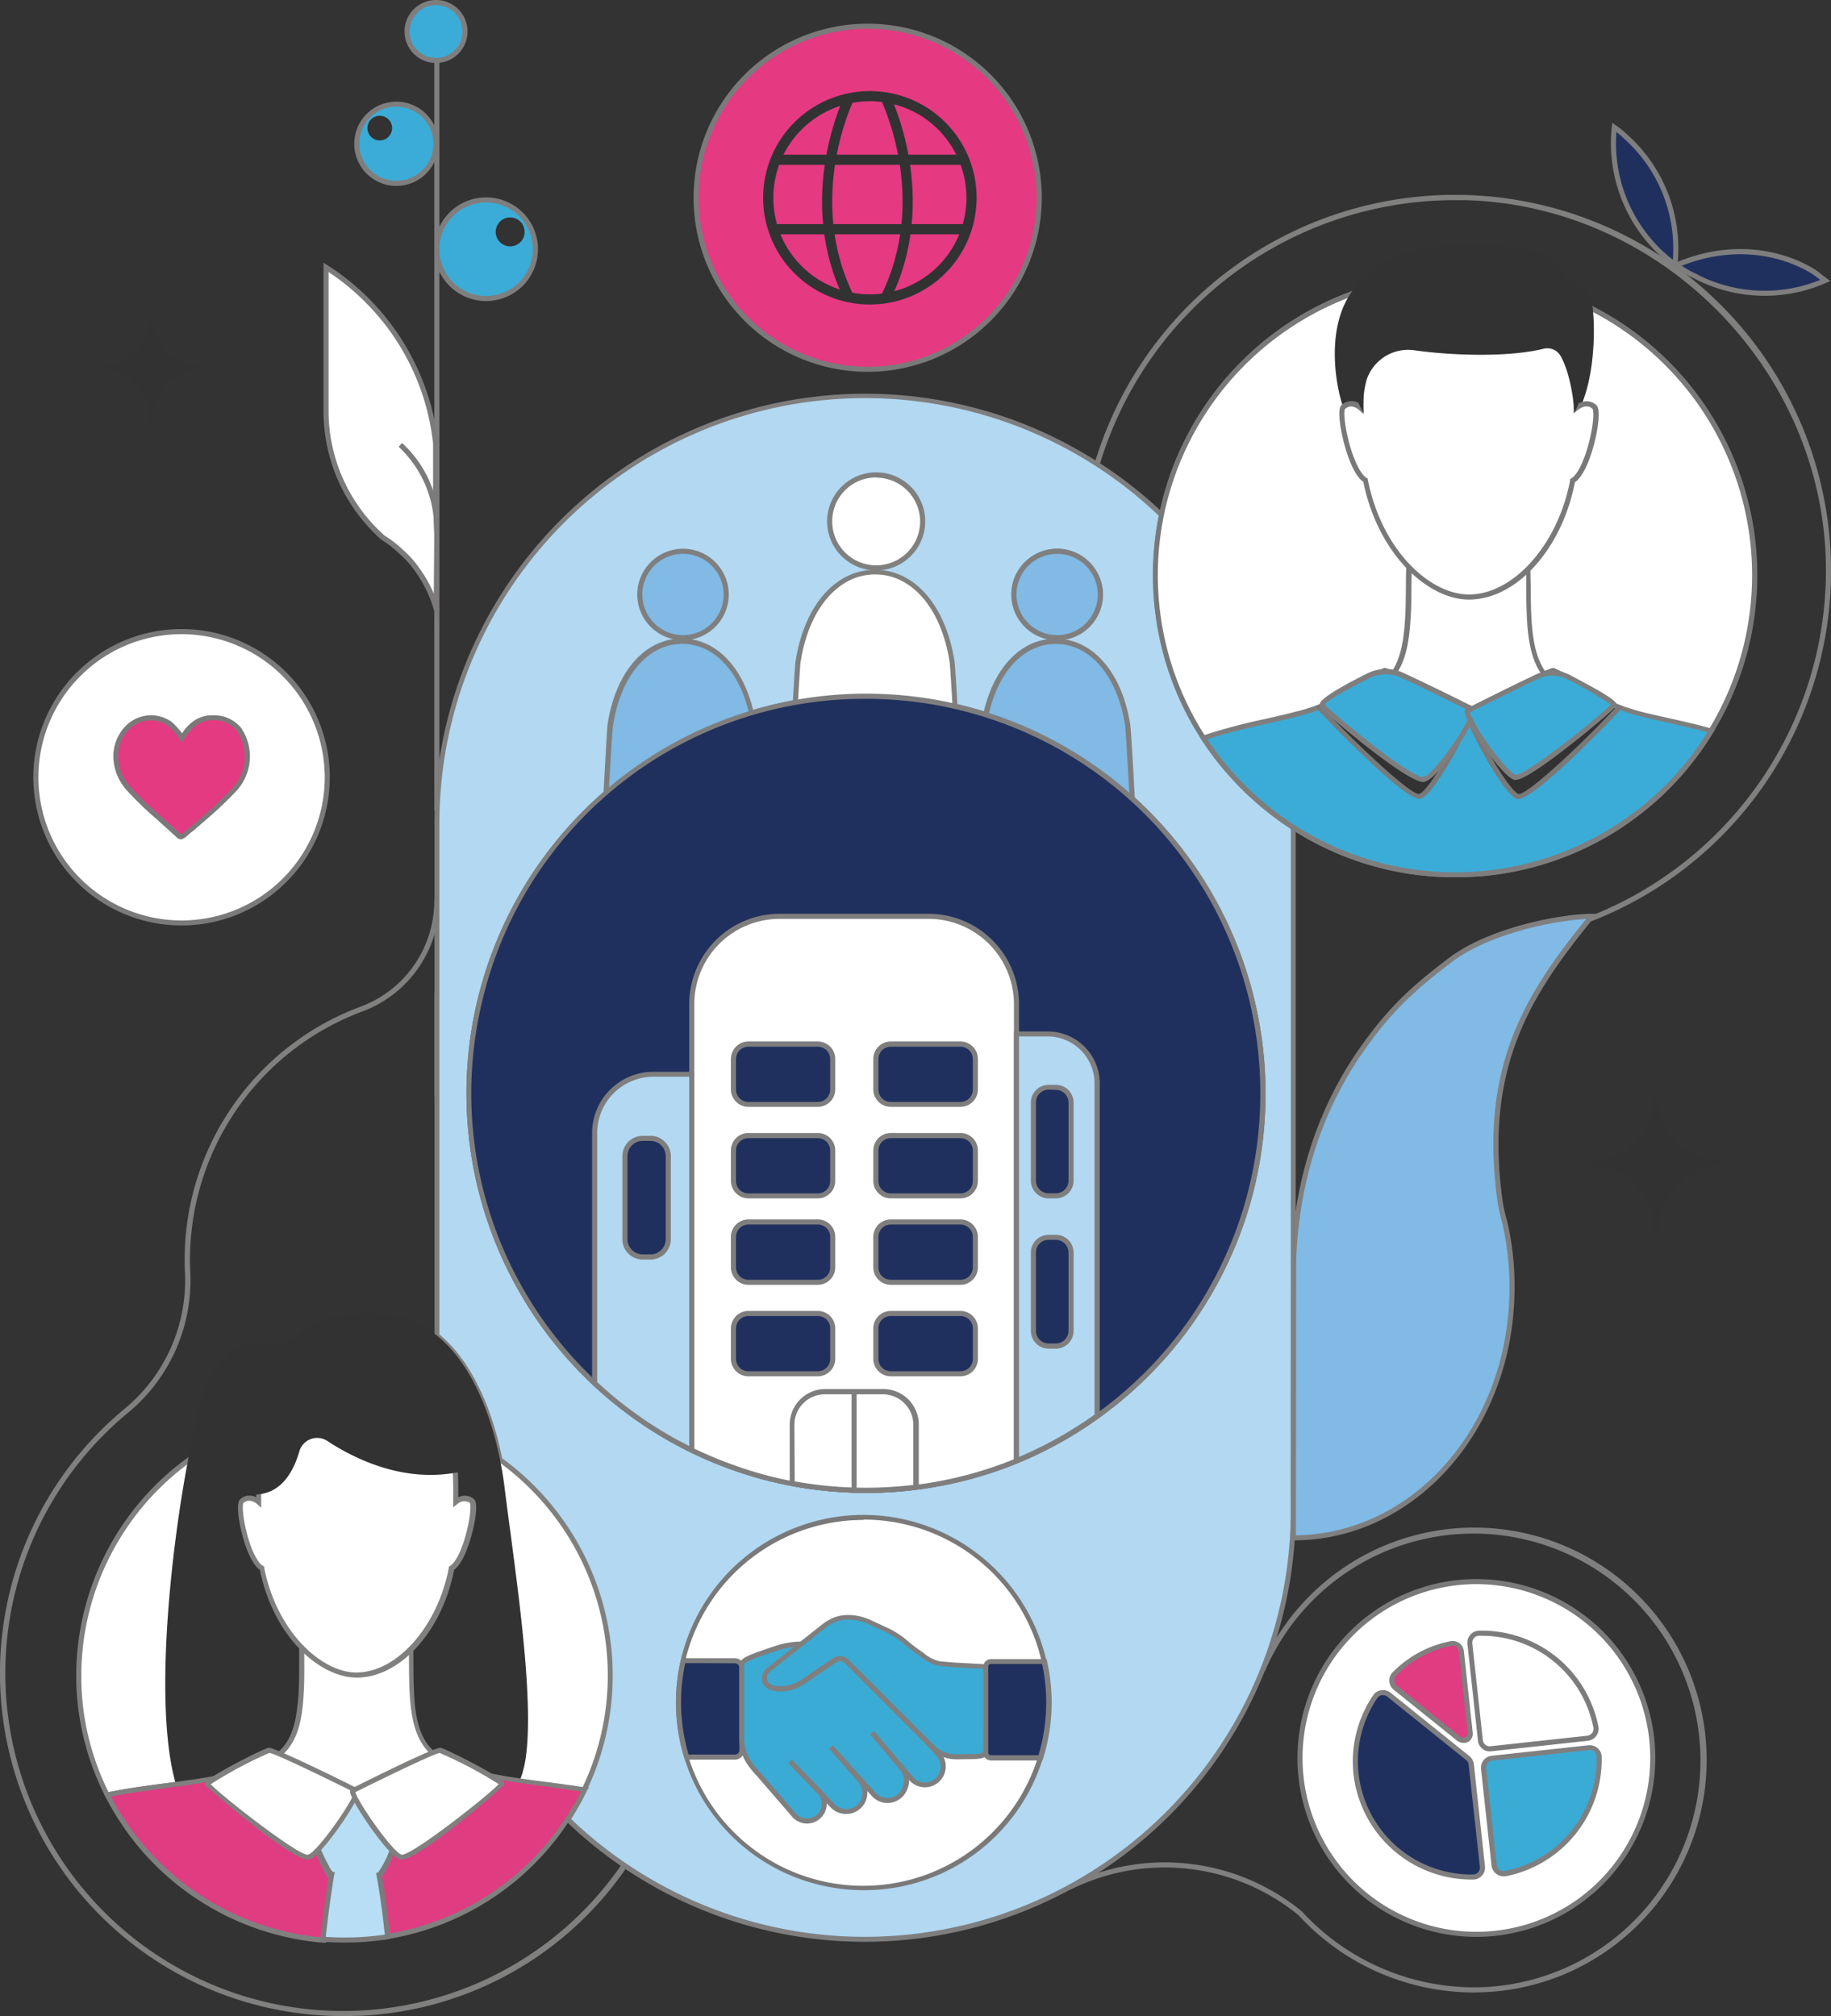
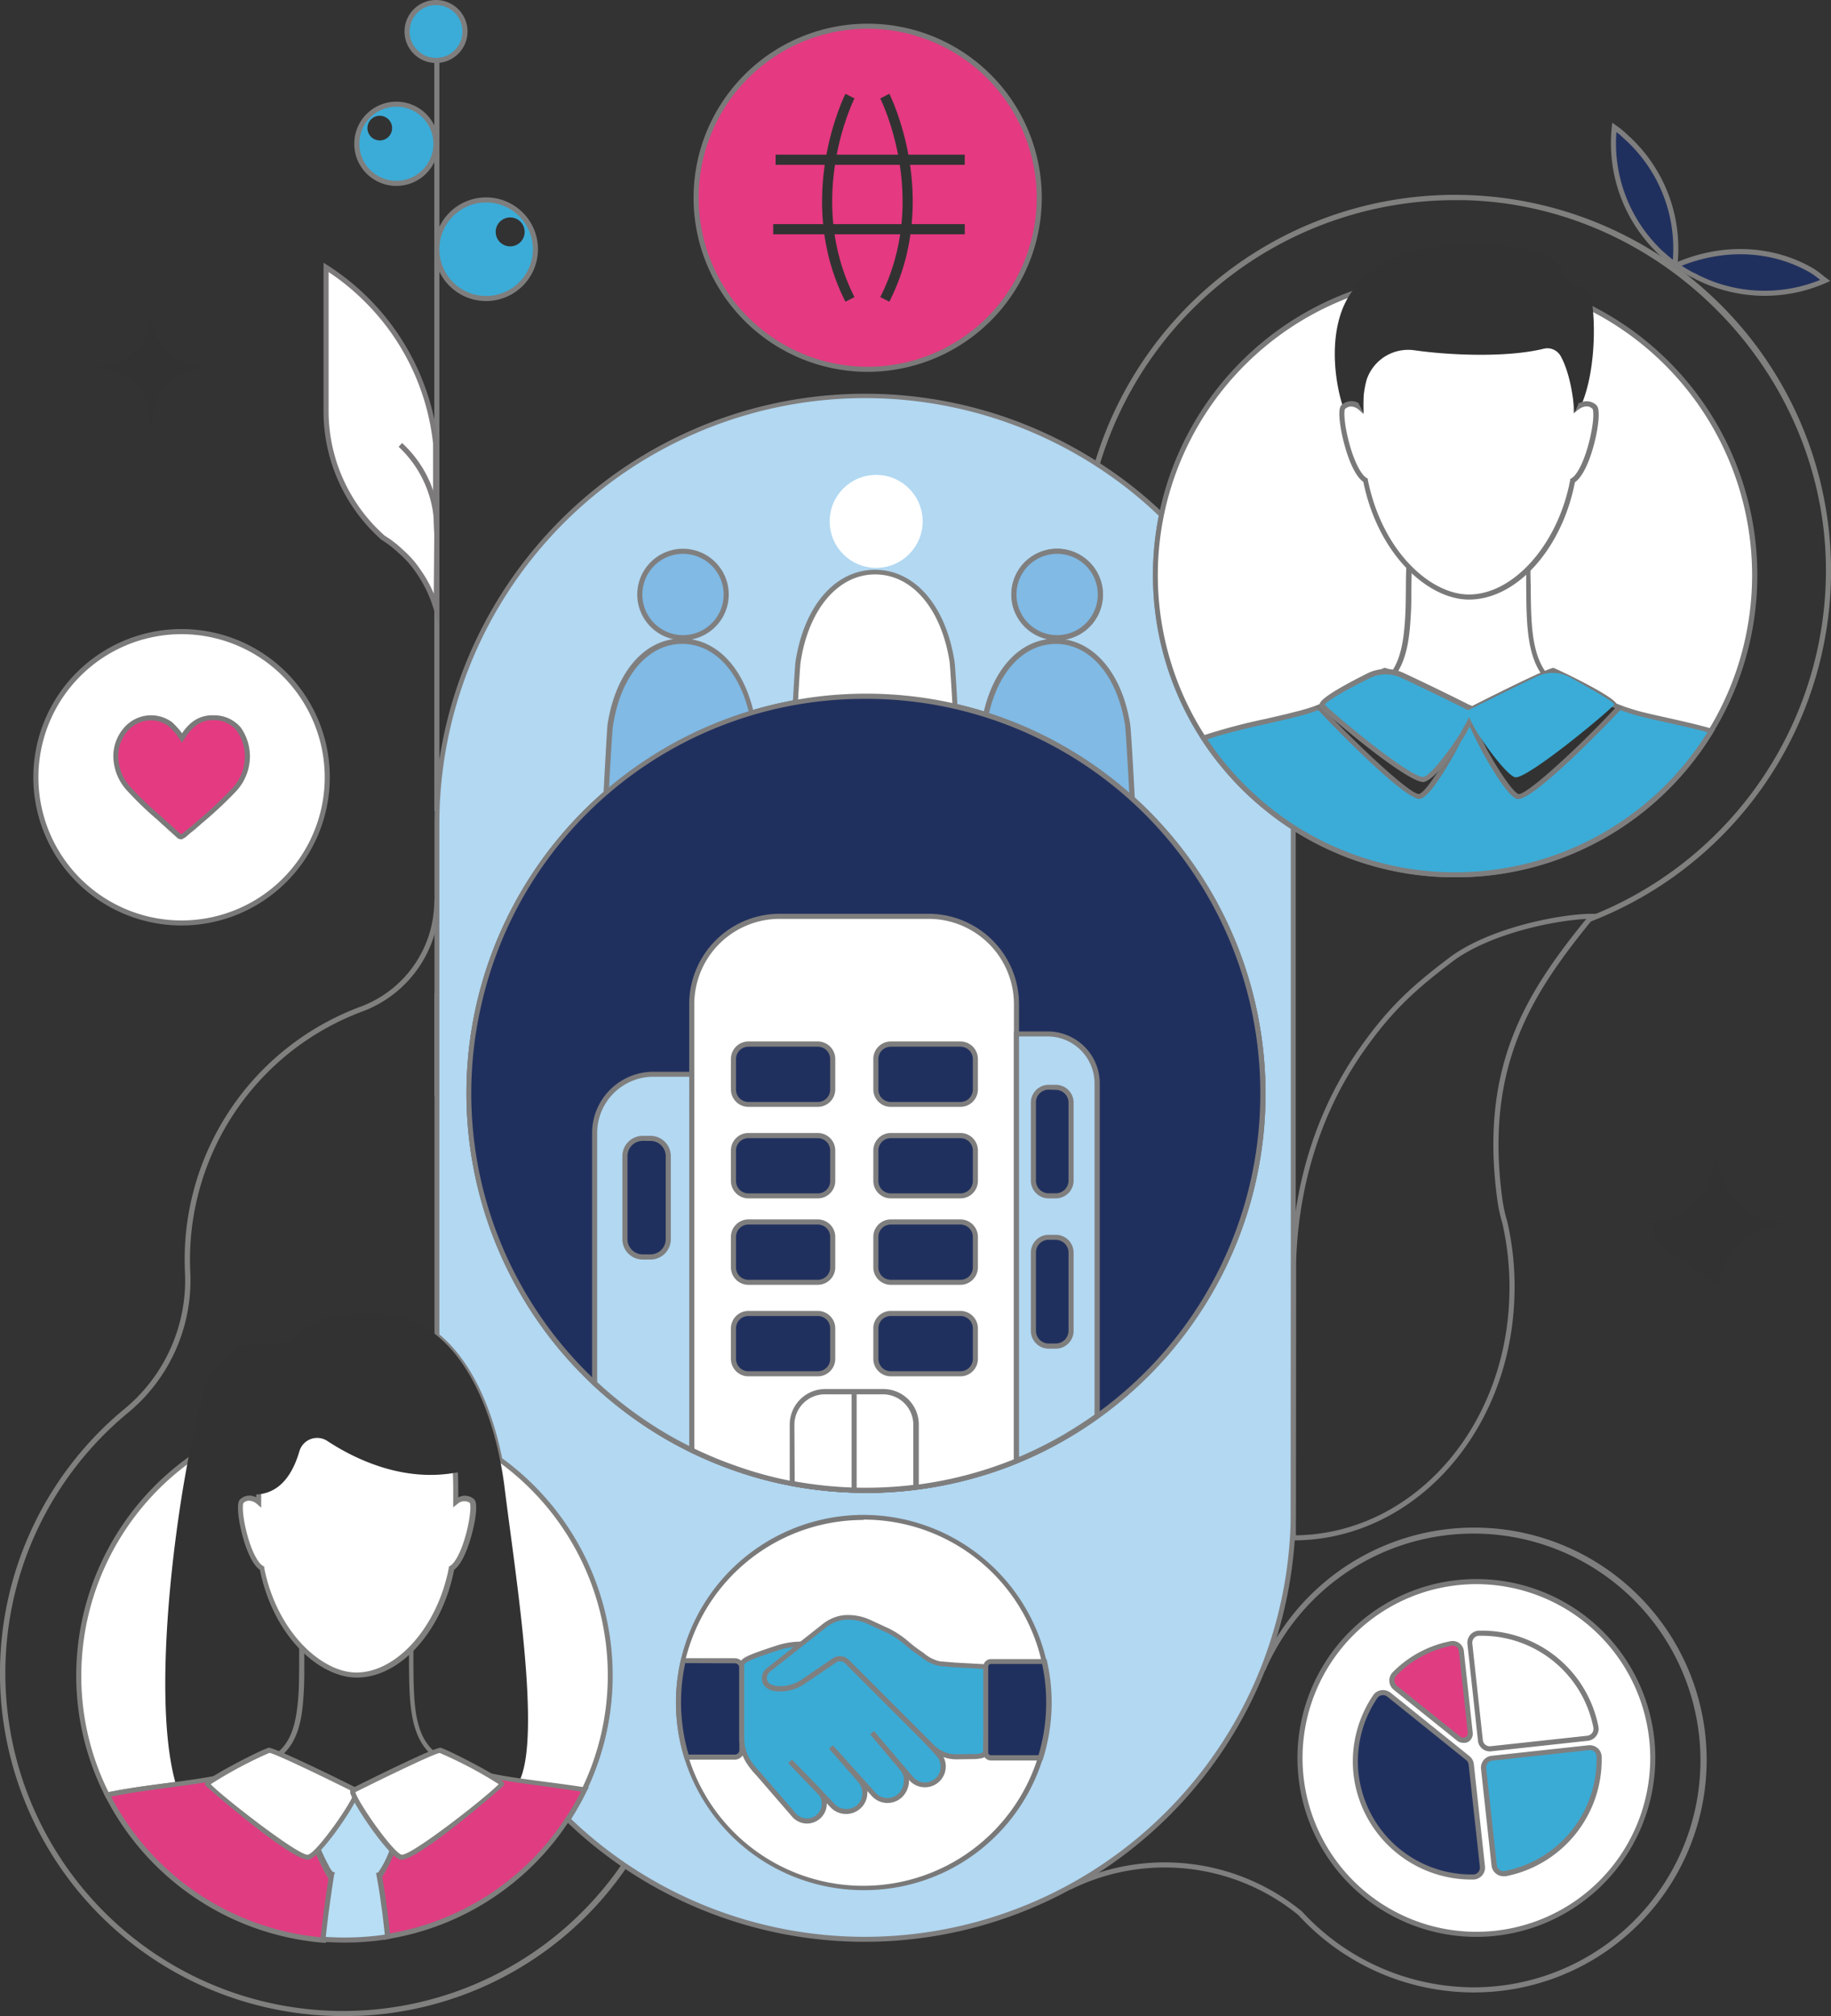
<svg xmlns="http://www.w3.org/2000/svg" id="Layer_1" data-name="Layer 1" viewBox="0 0 360.3 396.78">
  <rect x="0" y="0" width="360.3" height="396.78" fill="#333333" stroke="none" />
  <defs>
    <style>.cls-1{fill:#fff;}.cls-2{fill:#7b7a7a;}.cls-3{fill:#807f7f;}.cls-4{fill:#80807f;}.cls-5{fill:#b2d8f2;}.cls-6{fill:#7f7e7e;}.cls-7{fill:#7a7979;}.cls-8{fill:#323232;}.cls-9{fill:#3bacd7;}.cls-10{fill:#e53981;}.cls-11{fill:#e03c81;}.cls-12{fill:#db766b;}.cls-13{fill:#b7def5;}.cls-14{fill:#7c7a7b;}.cls-15{fill:#80bae5;}.cls-16{fill:#20305e;}.cls-17{fill:#3aabd5;}.cls-18{fill:#7d7c7d;}.cls-19{fill:#e43a82;}</style>
  </defs>
  <circle class="cls-1" cx="35.74" cy="152.98" r="28.66" />
  <path class="cls-2" d="M35.74,182.14A29.17,29.17,0,1,1,64.9,153,29.19,29.19,0,0,1,35.74,182.14Zm0-57.33A28.17,28.17,0,1,0,63.9,153,28.21,28.21,0,0,0,35.74,124.81Z" />
  <path class="cls-3" d="M290.18,392.13a46.91,46.91,0,0,1-34.69-15.23,41.6,41.6,0,0,0-44.85-5l-.46-.89a42.59,42.59,0,0,1,46,5.16,46,46,0,0,0,34,14.95,44.65,44.65,0,1,0-41.25-62.26l-.92-.4a45.74,45.74,0,1,1,42.17,63.66Z" />
  <path class="cls-4" d="M67.44,396.78A67.48,67.48,0,0,1,24.31,277.43a32.82,32.82,0,0,0,12.1-26.7,53.11,53.11,0,0,1,34.67-52.66,22.27,22.27,0,0,0,14.38-20.9h1a23.26,23.26,0,0,1-15,21.84,52.13,52.13,0,0,0-34,51.67A33.82,33.82,0,0,1,25,278.2a66.48,66.48,0,1,0,109,49.95l1,0a67.16,67.16,0,0,1-64.1,68.57C69.71,396.75,68.57,396.78,67.44,396.78Z" />
  <path class="cls-4" d="M312.59,181.5l-.36-.93a73.15,73.15,0,0,0,47.06-69.72c-.77-38.47-32.68-70.53-71.14-71.46-.6,0-1.2,0-1.8,0a73,73,0,0,0-70.22,53l-1-.27a74,74,0,1,1,97.42,89.42Z" />
  <rect class="cls-3" x="85.46" y="5.16" width="1" height="154.47" />
  <rect class="cls-3" x="85.46" y="195.41" width="1" height="20.44" />
  <path class="cls-5" d="M236.82,145.25a58.87,58.87,0,0,1-9.45-32,59.65,59.65,0,0,1,1.18-11.81,82.67,82.67,0,0,0-12.65-10A84.26,84.26,0,0,0,86,162.17v100.7c6.18,5,10.34,14.13,12.4,24.45A52.29,52.29,0,0,1,115,352.25H115a51.5,51.5,0,0,1-3.28,5.8,84,84,0,0,0,58.46,23.6,84.26,84.26,0,0,0,84.26-84.26V162.82A59.25,59.25,0,0,1,236.82,145.25ZM208,108.46a8.52,8.52,0,1,1-8.52,8.51A8.46,8.46,0,0,1,208,108.46Zm37,130.13a78.26,78.26,0,0,1-29,40.08q-3,2.13-6.11,4a76.63,76.63,0,0,1-9.78,4.84c-1.15.48-2.32.92-3.5,1.34A78.64,78.64,0,0,1,155.9,292a75.42,75.42,0,0,1-11.14-3,77.08,77.08,0,0,1-8.64-3.6q-2.37-1.15-4.64-2.46A79.35,79.35,0,0,1,117,272.23a78.15,78.15,0,0,1,77-131.54c1.83-8.37,6.83-14.45,13.74-14.45,7.42,0,12.63,7,14.1,16.4.13.8.56,8.25.9,14.58a78.25,78.25,0,0,1,22.16,81.37Z" />
  <path class="cls-6" d="M170.21,382.16a84.65,84.65,0,0,1-58.81-23.74l-.29-.29.22-.35a49.43,49.43,0,0,0,2.9-5h-.12l.4-.71a51.79,51.79,0,0,0-16.44-64.31l-.16-.11,0-.19c-2.19-11-6.53-19.56-12.22-24.16l-.19-.15V162.17A84.76,84.76,0,0,1,216.17,91,83.05,83.05,0,0,1,228.9,101l.19.19-.05.27a59.1,59.1,0,0,0-1.17,11.71A58.35,58.35,0,0,0,237.24,145h0a59.19,59.19,0,0,0,17.5,17.42l.23.14V297.4A84.86,84.86,0,0,1,170.21,382.16ZM112.39,358a83.62,83.62,0,0,0,57.82,23.18A83.86,83.86,0,0,0,254,297.4V163.09a60.29,60.29,0,0,1-17.57-17.57h0a59.68,59.68,0,0,1-8.39-44,82.07,82.07,0,0,0-12.38-9.77A83.76,83.76,0,0,0,86.46,162.17V262.63C92.21,267.39,96.59,276,98.81,287a52.9,52.9,0,0,1,21.75,42.68,52.35,52.35,0,0,1-4.82,22.05h.15l-.41.72A52.19,52.19,0,0,1,112.39,358Zm58-64.18a79.63,79.63,0,0,1-14.57-1.35,76.25,76.25,0,0,1-11.22-3,77.81,77.81,0,0,1-8.69-3.62c-1.6-.79-3.17-1.62-4.67-2.48a79.77,79.77,0,0,1-14.56-10.78,78.65,78.65,0,0,1,77-132.54c1.94-8.17,6.67-13.46,12.62-14.22A9,9,0,0,1,208,108a8.93,8.93,0,0,1,5.22,1.66,9,9,0,0,1-3.71,16.24c6.45,1,11.42,7.29,12.89,16.7.16,1,.72,11,.9,14.43a78.76,78.76,0,0,1,22.15,81.75h0a79.14,79.14,0,0,1-29.22,40.33c-1.94,1.4-4,2.74-6.15,4a78.26,78.26,0,0,1-9.84,4.87c-1,.43-2.2.88-3.52,1.35a79.34,79.34,0,0,1-26.31,4.51Zm0-156.26a77.22,77.22,0,0,0-75.65,60.17,77.55,77.55,0,0,0,22.62,74.15,79.09,79.09,0,0,0,14.38,10.65c1.48.84,3,1.67,4.61,2.44a76.61,76.61,0,0,0,8.58,3.57,74.26,74.26,0,0,0,11.07,3,78.84,78.84,0,0,0,24.19.71,77.21,77.21,0,0,0,16.17-3.83c1.31-.47,2.45-.91,3.48-1.33a77.72,77.72,0,0,0,9.72-4.81c2.11-1.24,4.16-2.57,6.07-3.95a78.13,78.13,0,0,0,28.84-39.82h0a77.65,77.65,0,0,0-22-80.85l-.15-.14v-.21c-.44-8.19-.79-13.89-.89-14.52-1.53-9.71-6.87-16-13.61-16-6.28,0-11.36,5.38-13.25,14l-.12.54-.52-.17A77.74,77.74,0,0,0,170.38,137.54ZM208,109a8,8,0,1,0,4.64,1.47A8,8,0,0,0,208,109Z" />
  <path class="cls-5" d="M248.51,215.17a77.95,77.95,0,0,1-32.6,63.5q-3,2.13-6.11,4a76.63,76.63,0,0,1-9.78,4.84c-1.15.48-2.32.92-3.5,1.34A78.64,78.64,0,0,1,155.9,292a75.42,75.42,0,0,1-11.14-3,77.08,77.08,0,0,1-8.64-3.6q-2.37-1.15-4.64-2.46A79.35,79.35,0,0,1,117,272.23a78.14,78.14,0,1,1,131.5-57.06Z" />
  <path class="cls-6" d="M170.38,293.8a79.63,79.63,0,0,1-14.57-1.35,76.25,76.25,0,0,1-11.22-3,77.81,77.81,0,0,1-8.69-3.62c-1.6-.79-3.17-1.62-4.67-2.48a79.77,79.77,0,0,1-14.56-10.78,78.65,78.65,0,0,1,77.52-132.38,78.59,78.59,0,0,1,54.82,75,78.4,78.4,0,0,1-32.81,63.9c-1.94,1.4-4,2.74-6.15,4a78.26,78.26,0,0,1-9.84,4.87c-1,.43-2.2.88-3.52,1.35a79.34,79.34,0,0,1-26.31,4.51Zm0-156.26a77.22,77.22,0,0,0-75.65,60.17,77.55,77.55,0,0,0,22.62,74.15,79.09,79.09,0,0,0,14.38,10.65c1.48.84,3,1.67,4.61,2.44a76.61,76.61,0,0,0,8.58,3.57,74.26,74.26,0,0,0,11.07,3,78.84,78.84,0,0,0,24.19.71,77.21,77.21,0,0,0,16.17-3.83c1.31-.47,2.45-.91,3.48-1.33a77.72,77.72,0,0,0,9.72-4.81c2.11-1.24,4.16-2.57,6.07-3.95A77.47,77.47,0,0,0,248,215.17a77.53,77.53,0,0,0-77.63-77.63Z" />
  <path class="cls-1" d="M345.29,113.2a59,59,0,0,1-90.82,49.62A59,59,0,0,1,265.69,57.94a58.17,58.17,0,0,1,10.13-2.8l.64-.1a60,60,0,0,1,29.45,2.52l.36.13a50.47,50.47,0,0,1,7.12,3.12l.05,0A58.89,58.89,0,0,1,345.29,113.2Z" />
  <path class="cls-7" d="M286.33,172.66a59.23,59.23,0,0,1-32.13-9.42,60.25,60.25,0,0,1-17.8-17.72,59.38,59.38,0,0,1-9.53-32.32,59.39,59.39,0,0,1,38.64-55.73,58.84,58.84,0,0,1,10.22-2.83l.66-.1a60.7,60.7,0,0,1,29.68,2.54l.36.13a50.12,50.12,0,0,1,7.2,3.16,59.46,59.46,0,0,1-27.3,112.29Zm0-117.92a58.9,58.9,0,0,0-9.79.79l-.63.1a57.76,57.76,0,0,0-10.05,2.78,58.47,58.47,0,0,0-11.12,104A58.47,58.47,0,1,0,313.21,61.28a50.11,50.11,0,0,0-7.11-3.12l-.35-.13A59.61,59.61,0,0,0,286.33,54.74Z" />
  <path class="cls-1" d="M291.32,149.56a21.7,21.7,0,0,1-3.7.15,4.41,4.41,0,0,1-.84-.15c-10.2-1.37-24.34-10-17-13.38,5.82-2.65,7-8.17,7.33-15.12.15-3,.07-6.28.23-9.83a88.17,88.17,0,0,1,11.64.15,90.43,90.43,0,0,1,11.79-.15c.23,11.57-.76,21.09,7.56,25C315.74,139.65,301.53,148.27,291.32,149.56Z" />
  <path class="cls-7" d="M288.54,150.24q-.5,0-1,0h0a4.42,4.42,0,0,1-.92-.17c-7.86-1-18.71-6.56-19.38-11-.15-1,.13-2.35,2.29-3.35,5.35-2.43,6.63-7.23,7-14.69.08-1.52.09-3.09.11-4.75s0-3.31.12-5.07l0-.46.45,0a88.83,88.83,0,0,1,11.67.15,91,91,0,0,1,11.81-.15l.47,0v.47c0,1.31,0,2.6.05,3.85.07,9.7.13,17.37,7.22,20.65,2.19,1,2.47,2.43,2.31,3.42-.7,4.44-11.56,9.92-19.47,10.91h0A24.62,24.62,0,0,1,288.54,150.24Zm-10.72-38.53c-.06,1.58-.08,3.1-.1,4.58,0,1.67,0,3.25-.11,4.79-.34,6.27-1.21,12.64-7.63,15.55-1.29.6-1.85,1.35-1.71,2.29.54,3.58,10.62,9.08,18.58,10.14a4.8,4.8,0,0,0,.77.15,21,21,0,0,0,3.64-.15c7.95-1,18-6.47,18.6-10.08.15-1-.42-1.73-1.74-2.35-7.66-3.55-7.73-11.5-7.8-21.55,0-1.1,0-2.23,0-3.37a84.29,84.29,0,0,0-11.24.17h-.13A82.05,82.05,0,0,0,277.82,111.71Z" />
  <path class="cls-8" d="M310.75,80.62c3.63-7.34,3.17-19.66,2.19-22.46a2.77,2.77,0,0,0-2-1.81,5,5,0,0,1-3.17-2.65c-1-2.11-4-4.83-12.62-5.36-14.59-.83-21.4,1.21-27.52,7.18-8.54,8.31-3.86,25.47-2.12,27.06S310.75,80.62,310.75,80.62Z" />
  <path class="cls-1" d="M309.46,94.6c-2.57,13.61-11.79,22.9-20.41,22.9-8.16,0-17.61-9.29-20.33-23-3.1-1.73-5.52-13.38-4.39-14.43a2.52,2.52,0,0,1,3.56.22c0-14.66,1.21-25.7,21.16-25.7,20.56,0,21.32,11,21.17,25.7,1.13-.9,2.49-1.21,3.55-.22C315,81.22,312.56,92.86,309.46,94.6Z" />
  <path class="cls-7" d="M289.05,118c-7.91,0-17.81-8.66-20.78-23.17-2.46-1.68-4.21-8.37-4.6-11.69-.34-2.8.14-3.25.32-3.42a2.83,2.83,0,0,1,3.4-.38c.07-14.83,2-25.23,21.66-25.23,7.95,0,13.46,1.66,16.83,5.07,4.48,4.52,4.91,11.52,4.85,20.2a2.8,2.8,0,0,1,3.38.34c.18.17.72.67.36,3.65-.46,3.79-2.21,9.94-4.56,11.54C307.35,108.09,298.41,118,289.05,118ZM265.89,80a1.76,1.76,0,0,0-1.22.5c-.2.28-.22,2.1.41,5,.93,4.3,2.52,7.83,3.88,8.59l.2.11,0,.23C272,108.56,281.51,117,289.05,117c8.79,0,17.54-9.88,19.92-22.49l0-.23.21-.12c1.66-.93,3.31-5.53,4-9.38.52-2.82.35-4.14.18-4.33-1.07-1-2.38-.16-2.89.25l-.82.66v-1c.09-8.88-.19-16-4.55-20.42-3.18-3.22-8.45-4.78-16.12-4.78-19.22,0-20.66,10-20.66,25.2v1.15l-.84-.78A2.58,2.58,0,0,0,265.89,80Z" />
  <path class="cls-8" d="M309.82,81.25c-.08-1.16-.57-7.46-2.8-11.31a3,3,0,0,0-3.24-1.31c-7.17,1.77-18.43,1.31-25.44.31a8.62,8.62,0,0,0-9.41,5.78,18.88,18.88,0,0,0-.62,6.53s-7-11.48.62-19.25c-.69-2.08-.31-4.32,4.09-5.78,8.86-3,18.65-6.94,26.36-3.32,6.4,3,9.56,7.4,10.18,10.1A20.11,20.11,0,0,1,309.82,81.25Z" />
  <path class="cls-9" d="M336.75,143.81a59,59,0,0,1-99.93,1.44,146.36,146.36,0,0,1,15.05-3.91c1.08-.25,2.13-.51,3.17-.78a37.27,37.27,0,0,0,4.61-1.43,1,1,0,0,1,.45-.16l0,0,.11,0,.37-.15a37.54,37.54,0,0,0,3.86-1.89l3.46.91h0c2,.53,4.61,1.22,7.25,1.95s5.3,1.48,7.42,2.13a28.85,28.85,0,0,1,3.55,1.13,4.65,4.65,0,0,1,2.57-2.42v-.07h0c.21-.08.36-.14.5-.07s.08-.07.15-.07h.08l.33,0c.77.1,2.63.46,3,1.54a1.59,1.59,0,0,1,.08.68,22.23,22.23,0,0,1,2.57-.75c4.16-1.29,10.73-3.1,14.66-4.08h.08c2-.53,3.4-.91,3.4-.91a30.89,30.89,0,0,0,3.86,1.89l.06,0,.46.19h.08c.15.08.3.08.38.16,1.51.45,3,1.05,4.68,1.43C327.45,141.62,332.22,142.53,336.75,143.81Z" />
  <path class="cls-6" d="M286.33,172.66a59.23,59.23,0,0,1-32.13-9.42,60.25,60.25,0,0,1-17.8-17.72l-.35-.53.6-.21A114,114,0,0,1,249,141.49l2.78-.64q1.61-.37,3.15-.78a35.36,35.36,0,0,0,4.56-1.41,1.43,1.43,0,0,1,.5-.18l.07,0h0l.12,0,.25-.1a37,37,0,0,0,3.84-1.88l.17-.1.2.05,3.39.9h.08l.23.07c2,.52,4.48,1.18,7,1.89s5.31,1.48,7.44,2.13c1.41.38,2.46.71,3.18,1a5.2,5.2,0,0,1,2.29-2.14v-.15l.43-.08a1.35,1.35,0,0,1,.53-.1.54.54,0,0,1,.22,0h.12l.36,0c1.08.14,3,.57,3.39,1.88a.77.77,0,0,1,.07.16,15.47,15.47,0,0,1,2-.56c4.27-1.33,10.94-3.16,14.64-4.08h.12c2-.51,3.34-.89,3.35-.89l.2-.06.19.11a32.06,32.06,0,0,0,3.79,1.86l.25.1.18.08h0l.19.06.1,0a1.09,1.09,0,0,1,.27.11l1.55.51c1,.32,2,.65,3,.89,1.62.4,3.29.77,5,1.15,2.85.64,5.8,1.3,8.65,2.11l.63.18-.34.56A59.11,59.11,0,0,1,286.33,172.66Zm-48.74-27.15a59.35,59.35,0,0,0,17.15,16.89A58.51,58.51,0,0,0,336,144.11c-2.63-.72-5.34-1.32-8-1.91-1.71-.38-3.39-.76-5-1.16-1.08-.25-2.11-.59-3.1-.92l-1.6-.51-.12,0-.09-.09a.31.31,0,0,1-.13,0l-.19-.05-.24-.1-.21-.08a34.13,34.13,0,0,1-3.79-1.84l-3.2.85-.13,0c-3.64.9-10.29,2.72-14.59,4.06a16.8,16.8,0,0,0-2.15.61l-1.07.35v-.69a2.64,2.64,0,0,0,0-.45c-.26-.74-1.56-1.14-2.61-1.28l-.2,0,0,0-.4,0h0l-.26.14a4.12,4.12,0,0,0-2.27,2.16l-.21.43-.44-.2a29.24,29.24,0,0,0-3.48-1.1c-2.13-.65-4.83-1.41-7.42-2.13s-5.05-1.37-7-1.89l-.24-.06-3.26-.86a40.32,40.32,0,0,1-3.73,1.82l-.32.13-.41.13a1.2,1.2,0,0,0-.22.1,37.67,37.67,0,0,1-4.72,1.47c-1,.27-2.09.53-3.18.78l-2.78.64C245.31,143.35,241.3,144.26,237.59,145.51Zm22.56-6.67.06.08-.06-.16Z" />
  <path class="cls-8" d="M289.35,140.48a2.54,2.54,0,0,1-.3.91v.08a.25.25,0,0,0-.07.15c-.38.83-.83,1.89-1.44,3.1-.53,1.06-1.13,2.27-1.74,3.4-2.34,4.16-5.06,8.31-6.35,8.62-2.11.6-16.17-13.38-19.88-17.54.38-.15.68-.3,1-.45l-.07-.08c0-.83,11.11-6.58,12-6.73.83,0,13.3,6.2,16.33,7.71a.25.25,0,0,1-.16.08c-.07.07-.07.07,0,.22s-.07.31.08.61A.86.86,0,0,1,289.35,140.48Z" />
  <path class="cls-7" d="M279.35,157.25c-3.3,0-18.77-16.17-20.15-17.72l-.48-.53.67-.27a6.86,6.86,0,0,0,.66-.29c1-1.8,12.25-7,12.37-7h0c1,0,10.84,4.86,16.63,7.76l.62.3-.44.45a1,1,0,0,1,.28,0l.34.11v.36a2,2,0,0,1-.22.84c0,.05-.05.11-.08.17v.11l-.12.23-.28.62c-.32.72-.7,1.56-1.16,2.49s-1.14,2.28-1.75,3.41c-2.16,3.85-5.07,8.5-6.67,8.87A.78.78,0,0,1,279.35,157.25Zm-19-17.87c5.28,5.8,17.21,17.19,18.92,16.87.71-.16,2.71-2.46,6.05-8.38.59-1.12,1.2-2.32,1.72-3.38.46-.91.83-1.74,1.15-2.45l.25-.57a.84.84,0,0,1,.08-.19l0-.07,0-.07h0l-.29-.37a1.35,1.35,0,0,1-.16-.82.36.36,0,0,1,0-.1c-7.14-3.57-14.6-7.16-15.6-7.41a78.27,78.27,0,0,0-11.37,6.18l.25.25-.62.31Zm29.05,2.37,0,.07A.16.16,0,0,0,289.45,141.75Z" />
  <path class="cls-8" d="M318.61,139.2c-3.7,4.16-17.77,18.22-20,17.54-1.28-.38-4.15-4.77-6.5-9-.53-1.06-1.06-2-1.51-3-.6-1.28-1.13-2.42-1.51-3.32v-.08a4.84,4.84,0,0,1-.3-.75v-.08c.22-.08.37-.15.52-.08a.88.88,0,0,0,.16-.53v-.22a.25.25,0,0,1-.16-.08c2.95-1.51,15.35-7.71,16.33-7.71.83.15,11.95,5.9,11.95,6.73l-.08.08C317.85,138.9,318.23,139.05,318.61,139.2Z" />
  <path class="cls-7" d="M298.75,157.25a.69.69,0,0,1-.25,0c-1.86-.54-5.66-7.2-6.79-9.23-.28-.57-.56-1.1-.82-1.61s-.48-.92-.7-1.35c-.61-1.3-1.14-2.44-1.52-3.36l0-.15c-.13-.27-.2-.49-.28-.7l0-.17v-.37l.34-.19L289,140l-.47-.47.62-.31c.15-.08,15.24-7.77,16.55-7.77.2,0,11.27,5.21,12.36,7l.74.31.66.26-.46.54C317.39,141.32,302.17,157.25,298.75,157.25Zm-9.12-15.88c.37.88.88,2,1.46,3.21.21.42.45.87.69,1.33s.54,1.05.82,1.61c3,5.42,5.39,8.5,6.19,8.74,1.67.38,13.54-10.88,19-16.87l-.43-.2-.62-.31.25-.25c-1.54-1.32-10.16-5.81-11.31-6.18-1.25.26-11.12,5.12-15.64,7.43V140a1.37,1.37,0,0,1-.24.8l-.23.34,0,.07Z" />
  <path class="cls-9" d="M280.06,153.41c-3.1,0-19-13.3-19.73-14.44l-.15-.15v-.15c0-1,6.35-4.31,9.07-5.67a7.61,7.61,0,0,1,6.65-.15c4.08,1.89,10.88,5.22,13.08,6.35.15,0,.22.07.37.15a1,1,0,0,1,.31.15l.07.08c.31.3.15.83-.22,1.81l-.08.23-.08.07c-.3.68-.83,1.52-1.36,2.5l-.15.3c-2,3.18-5.82,8.39-7.56,8.84A.26.26,0,0,1,280.06,153.41Zm9.29-11.64Z" />
  <path class="cls-6" d="M280.06,153.91c-3.42,0-19.54-13.74-20.15-14.66l-.23-.22v-.36c0-.36,0-1.44,9.34-6.12a8.14,8.14,0,0,1,7.09-.15c4.08,1.89,10.81,5.18,13,6.31a1.15,1.15,0,0,1,.38.15,1.31,1.31,0,0,1,.51.29l.08.07c.57.57.23,1.44-.12,2.35l-.1.32-.1.09c-.19.42-.45.88-.75,1.4-.19.33-.39.68-.59,1.05l-.14.28c-.57.9-5.36,8.27-7.77,9.08A.83.83,0,0,1,280.06,153.91Zm0-1v.5l0-.5Zm-19.35-14.25c1,1.27,16.31,14.09,19.29,14.25l0,0,.13,0c1.35-.35,4.68-4.61,7.26-8.63l.13-.26c.21-.39.41-.74.6-1.07.31-.54.57-1,.75-1.4l.13-.26c.38-1,.4-1.25.35-1.3l-.06-.06-.12-.05-.2-.1h-.13l-.12-.08c-2.1-1.08-8.93-4.43-13.06-6.34a7.15,7.15,0,0,0-6.22.15C264.22,136.07,261.16,138,260.71,138.66Z" />
  <path class="cls-9" d="M317.63,138.67h0c-.68,1.06-17.31,14.89-19.51,14.29-1.43-.38-5-5-7.33-8.62a24.65,24.65,0,0,1-1.59-3h-.07c-.3-.75-.53-1.36-.38-1.51a2.33,2.33,0,0,1,.38-.15h.07c.08-.08.15-.15.23-.15,2.12-1.06,8.92-4.46,13.08-6.43a7.19,7.19,0,0,1,6.35.15C312.33,135.19,317.63,138.07,317.63,138.67Z" />
-   <path class="cls-6" d="M298.3,153.48a1.11,1.11,0,0,1-.31,0c-1.82-.48-5.78-6-7.62-8.83a28.36,28.36,0,0,1-1.5-2.72h0l-.21-.31c-.43-1.09-.64-1.68-.26-2.05l.13-.1a3.19,3.19,0,0,1,.44-.18h0a.75.75,0,0,1,.28-.15c2.27-1.14,8.9-4.45,13-6.4a7.66,7.66,0,0,1,6.8.16c7.8,4.24,9,5.12,9,5.81v.15l-.08.12c-.43.66-5,4.57-9.3,7.89C301.11,152.78,299,153.48,298.3,153.48Zm-8.83-12.58.2.31a25.75,25.75,0,0,0,1.55,2.87c2.76,4.27,6,8.12,7,8.39,1.78.34,16.54-11.4,18.75-13.82a86.79,86.79,0,0,0-8.33-4.88,6.68,6.68,0,0,0-6-.16c-4.14,2-10.85,5.31-13.06,6.41l-.18.15-.24.05A7.09,7.09,0,0,0,289.47,140.9Z" />
  <circle class="cls-10" cx="170.72" cy="38.92" r="33.76" />
  <path class="cls-2" d="M170.72,73.18A34.26,34.26,0,1,1,205,38.92,34.3,34.3,0,0,1,170.72,73.18Zm0-67.52A33.26,33.26,0,1,0,204,38.92,33.3,33.3,0,0,0,170.72,5.66Z" />
-   <path class="cls-8" d="M171.17,59.93a21,21,0,1,1,21-21A21,21,0,0,1,171.17,59.93Zm0-40a19,19,0,1,0,19,19A19,19,0,0,0,171.17,19.92Z" />
  <rect class="cls-8" x="152.62" y="30.44" width="37.22" height="2" />
  <rect class="cls-8" x="152.15" y="44.11" width="37.69" height="2" />
  <path class="cls-8" d="M166.36,59.38c-10.3-20.33-.1-40.71,0-40.92l1.78.91c-.1.2-9.82,19.7,0,39.1Z" />
  <path class="cls-8" d="M175,59.38l-1.78-.91c9.83-19.43.1-38.9,0-39.1l1.78-.91C175.12,18.67,185.31,39.05,175,59.38Z" />
  <path class="cls-1" d="M120.06,329.71a52.19,52.19,0,0,1-5.1,22.54l-.08.17c-3.19-.52-6.43-.91-9.6-1.33l-3.12-.43-.12,0c-1.76-.26-3.48-.55-5.15-.9a39.1,39.1,0,0,1-8.18-2.5h0l-.76-.36c-.08,0-.14-.07-.21-.07h-.07a4.29,4.29,0,0,0-.61-.34l-.14-.08a12.82,12.82,0,0,1-3.08,7.42c-.1.12-.21.23-.32.35A11.83,11.83,0,0,1,82,355.5,15.2,15.2,0,0,1,76.26,358c-.38.1-.77.17-1.16.24l-.24,0c-.42-.44-.84-.86-1.3-1.26a6.18,6.18,0,0,0-3-1.87,1.51,1.51,0,0,0-.42-.05h-.79a1.28,1.28,0,0,0-.27.05A6.82,6.82,0,0,0,66,357c-.4.37-.79.78-1.17,1.18-.38-.07-.76-.15-1.13-.24s-.86-.22-1.28-.35-1-.36-1.5-.56a13.26,13.26,0,0,1-2.72-1.53A12.18,12.18,0,0,1,54,350.12a13.07,13.07,0,0,1-.89-3.59v-.07c-.42.23-.85.45-1.3.65A40.41,40.41,0,0,1,42.32,350c-2.46.46-5,.83-7.67,1.18-4.46.6-9.08,1.15-13.53,2.08a52.33,52.33,0,0,1,26.33-71.67,51,51,0,0,1,6-2.11A52.56,52.56,0,0,1,86,280.69c.8.3,1.58.61,2.36.95a51,51,0,0,1,8,4.27c.7.45,1.38.92,2,1.41A52.16,52.16,0,0,1,120.06,329.71Z" />
  <path class="cls-4" d="M74.67,358.78l-.17-.18c-.33-.34-.78-.8-1.27-1.23a5.83,5.83,0,0,0-2.75-1.75,1.37,1.37,0,0,0-.34,0h-.79l-.11,0a6.39,6.39,0,0,0-2.88,1.76c-.39.36-.76.75-1.13,1.14l-.18.19-.29,0c-.39-.07-.78-.15-1.16-.25s-.88-.22-1.31-.36-1-.37-1.53-.57a13.54,13.54,0,0,1-2.83-1.59,12.62,12.62,0,0,1-4.35-5.59,13.83,13.83,0,0,1-.84-3.07c-.23.11-.45.22-.69.32a39.83,39.83,0,0,1-9.64,2.9c-2.61.49-5.35.87-7.69,1.18l-2,.27c-3.79.5-7.71,1-11.48,1.81l-.37.08-.18-.35A52.28,52.28,0,0,1,15,329.71a53,53,0,0,1,21.67-42.63,52.19,52.19,0,0,1,10.55-6,49.9,49.9,0,0,1,6-2.13,53.06,53.06,0,0,1,32.84,1.25c.89.33,1.67.64,2.39,1a51.11,51.11,0,0,1,8.06,4.31c.69.44,1.37.91,2.08,1.42a52.94,52.94,0,0,1,21.9,42.8,52.33,52.33,0,0,1-5.15,22.75l-.25.51-.36-.06c-2.48-.4-5-.73-7.47-1.05l-2.12-.28-3.12-.43-.18,0c-1.9-.28-3.59-.57-5.12-.89a39.65,39.65,0,0,1-8.19-2.49l-.11-.05-.7-.33-.15-.05h-.08l-.2-.1,0,0a13.47,13.47,0,0,1-3.13,6.95l-.23.24-.1.12a14.32,14.32,0,0,1-1.6,1.4,15.77,15.77,0,0,1-5.91,2.57c-.38.09-.78.17-1.18.24l-.21-.47.09.49-.15,0Zm-5-4.2h.5a2.08,2.08,0,0,1,.56.07,6.81,6.81,0,0,1,3.21,2c.42.36.81.75,1.13,1.08h0c.35-.06.73-.13,1.09-.23a14.43,14.43,0,0,0,5.55-2.4,10.71,10.71,0,0,0,1.47-1.28l.11-.11.19-.21a12.39,12.39,0,0,0,3-7.1v-1l1,.73.39.21.18.06.14.05.67.32.09,0A38.08,38.08,0,0,0,97,349.25c1.51.31,3.19.61,5.12.89l.17,0,3.07.42,2.1.28c2.35.3,4.77.61,7.14,1a51.33,51.33,0,0,0,5-22.15,51.91,51.91,0,0,0-21.49-42c-.69-.5-1.36-1-2-1.39a50.14,50.14,0,0,0-7.92-4.23c-.77-.34-1.54-.65-2.34-.94a52,52,0,0,0-32.21-1.23A49.94,49.94,0,0,0,47.64,282a51.17,51.17,0,0,0-10.34,5.87A52,52,0,0,0,16,329.71a51.15,51.15,0,0,0,5.36,23c3.68-.75,7.48-1.25,11.17-1.74l2-.27c2.33-.31,5.06-.69,7.65-1.17a40.22,40.22,0,0,0,9.41-2.82c.44-.2.86-.42,1.27-.64l.74-.41v.85a12.86,12.86,0,0,0,.85,3.47,11.73,11.73,0,0,0,4,5.16,13,13,0,0,0,2.62,1.48l1.48.55c.39.12.81.23,1.22.33l.85.19c.33-.36.66-.7,1-1a7.07,7.07,0,0,1,3.31-2,1.22,1.22,0,0,1,.31-.06Z" />
  <path class="cls-8" d="M103,348.25a11.91,11.91,0,0,1-.78,2.24.91.91,0,0,1-.09.17c-.79,1.59-1.92,2.43-3.43,2.27l-3.57,1.4c-4.12,1.61-11.06,4.32-16.75,6.49l-.9.34-2.22.84c-3,1.13-5.31,2-6,2.14a35.38,35.38,0,0,1-6.5.32h-.58c-1.41,0-3-.11-4.59-.25-8.31-.73-18.44-3.06-21.53-9.26a23,23,0,0,1-1.44-3.78c-4.27-14.67-1.27-44.48,2.35-63.66,1.6-8.5,3.33-14.92,4.59-17,3.42-5.54,7.26-6.43,11.16-6.16,2.12.14,4.25-.13,5.75-1.64,3.56-3.63,11.85-5.27,20-3.49A17.8,17.8,0,0,1,86,262.87c6.18,5,10.34,14.13,12.4,24.45.36,1.78.66,3.6.89,5.44C101.18,308.2,105.86,337,103,348.25Z" />
-   <path class="cls-1" d="M72.27,359a20.53,20.53,0,0,1-3.43.14,3.46,3.46,0,0,1-.75-.14c-9.31-1.23-22.25-9.18-15.54-12.26,5.34-2.39,6.36-7.46,6.71-13.83.13-2.74.07-5.75.13-9a82.36,82.36,0,0,1,10.69.14,84.26,84.26,0,0,1,10.81-.14c.21,10.55-.68,19.31,6.92,22.8C94.66,349.86,81.58,357.81,72.27,359Z" />
  <path class="cls-4" d="M69.69,359.63l-.88,0h0a4.11,4.11,0,0,1-.82-.15c-7.21-.95-17.15-6-17.76-10.11-.14-.9.12-2.17,2.12-3.09,4.88-2.19,6-6.58,6.42-13.41.08-1.64.09-3.37.1-5.22,0-1.2,0-2.45,0-3.73v-.47l.47,0a84.15,84.15,0,0,1,10.71.13,86.25,86.25,0,0,1,10.84-.13l.46,0v.47c0,1.19,0,2.36,0,3.49.07,8.89.12,15.9,6.58,18.87,2,.94,2.31,2.24,2.17,3.16-.64,4.1-10.6,9.14-17.86,10.05h0A24.2,24.2,0,0,1,69.69,359.63Zm-9.81-35.24c0,1.11,0,2.19,0,3.25,0,1.85,0,3.6-.1,5.27-.31,5.76-1.11,11.61-7,14.26-1.73.79-1.59,1.72-1.54,2,.49,3.29,9.68,8.31,16.94,9.27a4.35,4.35,0,0,0,.69.14,19.57,19.57,0,0,0,3.37-.14c7.27-.91,16.48-5.9,17-9.2,0-.32.19-1.28-1.6-2.1-7-3.24-7.09-10.9-7.16-19.77,0-1,0-2,0-3a81.07,81.07,0,0,0-10.26.15H70A79.07,79.07,0,0,0,59.88,324.39Z" />
  <path class="cls-1" d="M88.91,308.64c-2.4,12.46-10.82,21-18.7,21-7.46,0-16.16-8.56-18.62-21-2.88-1.57-5.07-12.26-4-13.21a2.36,2.36,0,0,1,3.28.2c0-13.42,1.17-23.48,19.38-23.48,18.76,0,19.52,10.06,19.38,23.48a2.44,2.44,0,0,1,3.29-.2C94,296.38,91.78,307,88.91,308.64Z" />
  <path class="cls-4" d="M70.21,330.16c-7.27,0-16.36-7.93-19.07-21.21-2.32-1.57-3.89-7.73-4.23-10.8-.27-2.53.2-2.94.38-3.1a2.66,2.66,0,0,1,3.12-.36c.07-13.54,1.83-23.05,19.87-23.05,7.28,0,12.33,1.53,15.43,4.66,4.1,4.15,4.51,10.52,4.46,18.41a2.69,2.69,0,0,1,3.1.34c.18.17.63.58.34,3.08-.36,3.05-2,9.21-4.25,10.82C87,321.06,78.75,330.16,70.21,330.16ZM49,295.35a1.55,1.55,0,0,0-1.08.44c-.22.29-.23,2.07.41,4.94.85,3.8,2.24,6.81,3.46,7.47l.2.12,0,.23c2.52,12.73,11.37,20.61,18.13,20.61,8,0,16-9.05,18.2-20.61l0-.23.2-.11c1.21-.69,2.56-3.57,3.44-7.33.71-3.06.67-4.83.49-5.11A2,2,0,0,0,90,296l-.82.66v-1.05C89.24,287.54,89,281,85,277c-2.91-2.94-7.72-4.37-14.72-4.37-17.56,0-18.88,9.11-18.88,23v1.1l-.82-.72A2.49,2.49,0,0,0,49,295.35Z" />
  <path class="cls-11" d="M65.35,369.7c-.55,3.44-1.17,7.77-1.62,12.11a52.25,52.25,0,0,1-42.61-28.58c11.35-2.39,23.81-2.27,32-6.77v.07a13.07,13.07,0,0,0,.89,3.59,12.23,12.23,0,0,0,4.18,5.38,16,16,0,0,0,6.63,2.67c-1.16,1.27-2.17,2.59-2.75,3.31a4,4,0,0,0-.38.58A32.22,32.22,0,0,0,63,365.4c.48,1.05,1,2.11,1.41,2.9S65.16,369.65,65.35,369.7Z" />
  <path class="cls-4" d="M64.17,382.35l-.48,0a53,53,0,0,1-43-28.86l-.29-.58.63-.13c3.87-.82,7.89-1.35,11.77-1.85,7.6-1,14.78-1.94,20.13-4.87l.74-.4v.84a12.2,12.2,0,0,0,.86,3.47,11.62,11.62,0,0,0,4,5.17,15.35,15.35,0,0,0,6.43,2.58l.89.16-.61.67c-1,1.1-1.91,2.24-2.5,3l-.23.29-.23.33.07.2a27.59,27.59,0,0,0,1.08,2.87c.57,1.25,1,2.19,1.4,2.87a6.18,6.18,0,0,0,.73,1.18l.37.09-.07.45c-.47,2.94-1.13,7.42-1.62,12.09ZM21.86,353.58a52.05,52.05,0,0,0,41.42,27.7c.47-4.36,1.08-8.52,1.53-11.37a6.87,6.87,0,0,1-.88-1.37c-.39-.71-.85-1.67-1.43-2.93a29.91,29.91,0,0,1-1.12-3l-.21-.62.1-.19a5,5,0,0,1,.43-.65l.24-.3c.48-.61,1.17-1.48,2-2.39a15.66,15.66,0,0,1-6-2.59,12.55,12.55,0,0,1-4.34-5.59,13.54,13.54,0,0,1-.84-3.06c-5.43,2.74-12.43,3.66-19.83,4.63C29.26,352.35,25.5,352.85,21.86,353.58Zm43.71,15.68Z" />
  <path class="cls-11" d="M115,352.26a51.5,51.5,0,0,1-3.28,5.8,52.25,52.25,0,0,1-35.48,23.09l-.32.05c-.43-4.16-1-8.27-1.58-11.57a.68.68,0,0,0,.3-.27,20.75,20.75,0,0,0,2.09-4.11c.06-.14.12-.29.17-.43s.13-.3.19-.45h0l.06-.16c.33-.85.63-1.69.83-2.3a5.18,5.18,0,0,0-.38-.57l-.12-.17c-.34-.48-.84-1.14-1.45-1.86-.24-.3-.51-.6-.79-.9l-.17-.18-.1-.11c.39-.06.78-.14,1.18-.22a15.68,15.68,0,0,0,5.94-2.54,11.84,11.84,0,0,0,1.39-1.19c.11-.12.22-.23.32-.35a12.93,12.93,0,0,0,3.22-7.34v-.13a.46.46,0,0,0,0-.1,6.61,6.61,0,0,1,.75.41h.07c.07,0,.13.07.2.07a36.12,36.12,0,0,0,8.34,2.74c1.86.41,3.8.73,5.77,1h.06l2.86.4c3.25.43,6.57.83,9.85,1.36Z" />
  <path class="cls-4" d="M75.51,381.79l-.06-.54c-.46-4.48-1-8.47-1.57-11.53l-.09-.47.41-.1.07-.09a20.16,20.16,0,0,0,2-4c.06-.14.11-.28.16-.41s.13-.3.18-.42v0a1.07,1.07,0,0,1,.07-.19c.28-.74.55-1.47.74-2.05l-.23-.34-.13-.17c-.23-.34-.73-1-1.42-1.83-.24-.3-.5-.59-.78-.88-.05-.07-.1-.11-.14-.16l-.16-.17-.5-.67.82-.13c.35-.05.7-.12,1-.19l.11,0a15.13,15.13,0,0,0,5.74-2.46,10.47,10.47,0,0,0,1.34-1.14l.1-.1.19-.21a12.39,12.39,0,0,0,3.1-7.06v-1.11l.77.5a1,1,0,0,0,.21.1,2.88,2.88,0,0,1,.45.24l.18.06h0l.1,0a35.77,35.77,0,0,0,8.23,2.7c1.61.35,3.37.67,5.73,1l2.92.41,2.23.29c2.5.33,5.09.66,7.63,1.07h.8l-.36.73a51.93,51.93,0,0,1-3.31,5.85,52.77,52.77,0,0,1-35.82,23.31Zm-.59-12c.53,2.93,1,6.64,1.47,10.78a51.78,51.78,0,0,0,34.94-22.84,50.25,50.25,0,0,0,3-5.14c-2.34-.36-4.7-.67-7-1l-2.24-.3-2.86-.4c-2.44-.36-4.23-.67-5.87-1a37,37,0,0,1-8.39-2.75l-.13-.05h-.08L87.5,347h0a13.39,13.39,0,0,1-3.29,7.11,2.4,2.4,0,0,1-.22.24l-.1.12a12.45,12.45,0,0,1-1.47,1.25,16.13,16.13,0,0,1-6.12,2.63l-.12,0-.19,0,.47.54c.71.84,1.22,1.54,1.47,1.89a.64.64,0,0,0,.1.14,5.43,5.43,0,0,1,.43.66l.1.18-.06.2c-.21.62-.51,1.47-.84,2.33l-.07.17c-.07.18-.13.33-.2.48a3.78,3.78,0,0,1-.16.41,20.91,20.91,0,0,1-2.16,4.23Z" />
  <path class="cls-8" d="M49.81,294.13c5.48.13,7.94-4.52,9.1-8.5a3.64,3.64,0,0,1,5.48-2.05c5.41,3.56,15.07,8.29,25.75,6.16,16.36-3.28-3.08-18.76-10.62-20.81s-28.62,1.57-31.22,6.5S49.81,294.13,49.81,294.13Z" />
  <path class="cls-12" d="M70.17,354.45a4,4,0,0,1-.38,1.72,3.55,3.55,0,0,1-.48-1.72,2.79,2.79,0,0,1,.48-.29C70,354.45,70.17,354.45,70.17,354.45Z" />
  <path class="cls-4" d="M69.86,357.55l-.52-1.18c-.73-1.63-.55-2-.47-2.14l.09-.13a2.15,2.15,0,0,1,.61-.38l.39-.2.25.37.05.06h.22l.14.28c.16.32.09.77-.35,2.1Zm.42-3.58Z" />
  <path class="cls-12" d="M69.79,354.26a2.17,2.17,0,0,1,.38.29,4,4,0,0,1-.38,1.72,3.55,3.55,0,0,1-.48-1.72C69.31,354.45,69.41,354.45,69.79,354.26Z" />
  <path class="cls-4" d="M69.86,357.65l-.52-1.18c-.62-1.38-.58-1.85-.51-2.06s.32-.4.48-.48l.26-.12.26-.13.24.16a4.54,4.54,0,0,1,.46.35l.09.13c.16.33.09.78-.35,2.1Z" />
  <path class="cls-13" d="M74.61,369l.12.7c.08.43.14.87.22,1.31.19,1.19.38,2.44.55,3.74l.18,1.34c.21,1.66.41,3.37.59,5.09a54.49,54.49,0,0,1-8.43.64c-1.45,0-2.87-.05-4.28-.16l.18-1.72.21-1.69c.12-1,.24-2,.37-2.91.05-.41.11-.82.16-1.22.19-1.33.38-2.61.57-3.81.07-.48.14-.95.21-1.4-.2,0-.57-.63-1-1.47s-1-1.95-1.48-3.06a35.25,35.25,0,0,1-1.31-3.52,4.57,4.57,0,0,1,.4-.6c.61-.77,1.68-2.15,2.9-3.48.4-.42.81-.85,1.23-1.25a6.76,6.76,0,0,1,3.52-2h.8a5.84,5.84,0,0,1,3.62,2,17.2,17.2,0,0,1,1.36,1.34c.4.42.77.84,1.11,1.25.73.86,1.3,1.64,1.65,2.14a4.57,4.57,0,0,1,.4.6c-.3.91-.8,2.31-1.31,3.52C76.13,366.79,75,368.9,74.61,369Z" />
  <path class="cls-14" d="M67.84,382.31c-1.48,0-2.93-.05-4.32-.16l-.51,0,.05-.51c.07-.63.12-1.18.19-1.72l.2-1.7c.12-1,.24-2,.38-2.92l.16-1.21c.19-1.34.37-2.63.56-3.83l.08-.51.09-.59a7.94,7.94,0,0,1-.93-1.46c-.4-.73-.89-1.74-1.5-3.08-.51-1.13-.88-2.24-1.18-3.12l-.21-.65.09-.19a6.9,6.9,0,0,1,.45-.67l.27-.34c.63-.8,1.59-2,2.66-3.18.41-.43.83-.87,1.25-1.27A7.12,7.12,0,0,1,69.44,353h.85c1.49,0,3,1.17,4,2.16a17,17,0,0,1,1.38,1.35c.4.43.78.86,1.13,1.28.78.92,1.38,1.75,1.67,2.16a5.43,5.43,0,0,1,.43.66l.1.19-.07.2c-.3.91-.8,2.32-1.32,3.56a19.4,19.4,0,0,1-2.43,4.61l.29,1.74c.2,1.19.39,2.45.56,3.75l.18,1.34c.21,1.67.4,3.38.58,5.11l0,.47-.47.07A54.35,54.35,0,0,1,67.84,382.31Zm-3.73-1.12a55.34,55.34,0,0,0,11.61-.44c-.17-1.56-.34-3.1-.53-4.61L75,374.81c-.17-1.3-.36-2.55-.55-3.72L74,368.61l.41-.09a18.77,18.77,0,0,0,2.23-4.34c.47-1.11.92-2.38,1.22-3.27,0-.09-.14-.21-.25-.37-.28-.4-.87-1.2-1.63-2.1-.34-.41-.71-.82-1.09-1.24s-.91-.93-1.33-1.3A5.46,5.46,0,0,0,70.29,354h-.8a6.21,6.21,0,0,0-3.18,1.88c-.41.39-.82.81-1.21,1.22-1,1.14-2,2.33-2.61,3.12l-.26.33c-.11.15-.19.27-.24.35l.07.23a31.63,31.63,0,0,0,1.14,3c.6,1.33,1.08,2.31,1.47,3a4.53,4.53,0,0,0,.81,1.26l.44.12-.16.41c-.05.29-.09.58-.14.88l-.08.52c-.19,1.19-.37,2.47-.56,3.8l-.16,1.21c-.14,1-.26,1.93-.38,2.91l-.2,1.69C64.19,380.39,64.15,380.79,64.11,381.19Zm10.3-12.65Z" />
  <path class="cls-1" d="M70.17,352.41S53.94,344.29,53,344.48s-12.41,6-12.13,6.69,17.58,14.9,19.87,14.32S70.84,353.27,70.17,352.41Z" />
  <path class="cls-4" d="M60.6,366c-3.55,0-20.13-14.47-20.21-14.65a.62.62,0,0,1,0-.55c.71-1.21,11.57-6.72,12.49-6.83s11.34,4.92,17.47,8l.17.14a1.18,1.18,0,0,1,0,1.11c-.91,2.64-7.45,12.2-9.74,12.77A.88.88,0,0,1,60.6,366ZM41.47,351.15c2.08,2.27,17.4,14.23,19.13,13.86s8.7-10.32,9.1-12.28c-6-3-15.69-7.68-16.69-7.75A82.41,82.41,0,0,0,41.47,351.15Z" />
  <path class="cls-1" d="M69.41,352.41s16.24-8.12,17.19-7.93,12.42,6,12.13,6.69-17.57,14.9-19.86,14.32S68.84,353.27,69.41,352.41Z" />
  <path class="cls-4" d="M79,366a.93.93,0,0,1-.24,0c-2.18-.57-8.66-10-9.69-12.72a1.26,1.26,0,0,1-.06-1.13l.08-.11.12-.06c6.12-3.06,16.53-8.17,17.51-8s11.74,5.61,12.44,6.82a.56.56,0,0,1,0,.55C99.12,351.54,82.53,366,79,366Zm-9.07-13.29c.49,2,7.39,11.85,9.08,12.29s16.85-11.43,19.12-13.87A81.06,81.06,0,0,0,86.53,345C85.58,345.05,75.94,349.71,69.91,352.72Zm0-.18Z" />
  <circle class="cls-1" cx="172.41" cy="102.61" r="9.15" />
-   <path class="cls-4" d="M172.41,112.26a9.65,9.65,0,1,1,9.65-9.65A9.66,9.66,0,0,1,172.41,112.26Zm0-18.3a8.65,8.65,0,1,0,8.65,8.65A8.66,8.66,0,0,0,172.41,94Z" />
  <path class="cls-1" d="M188.51,149.48a44.85,44.85,0,0,1-32.59-.13c.36-7.16,1-18,1.12-19,1.52-10.13,7.15-17.77,15.17-17.77s13.58,7.55,15.15,17.62C187.52,131.21,188.14,142.28,188.51,149.48Z" />
  <path class="cls-4" d="M172.38,153a44.79,44.79,0,0,1-16.64-3.17l-.34-.13,0-.36c.36-7.15,1-18,1.12-19,1.66-11.06,7.81-18.2,15.67-18.2s13.93,7.08,15.64,18.05c.17,1,.79,12.15,1.16,19.33v.36l-.33.13A44.83,44.83,0,0,1,172.38,153Zm-15.94-4a44.36,44.36,0,0,0,31.55.12c-.4-7.91-1-18-1.13-18.87-1.63-10.45-7.38-17.2-14.65-17.2s-13.1,6.81-14.68,17.35C157.39,131.34,156.81,141.74,156.44,149Z" />
  <circle class="cls-15" cx="134.4" cy="116.97" r="8.52" />
  <path class="cls-3" d="M134.4,126a9,9,0,1,1,9-9A9,9,0,0,1,134.4,126Zm0-17a8,8,0,1,0,8,8A8,8,0,0,0,134.4,109Z" />
  <path class="cls-15" d="M149.38,160.59a41.61,41.61,0,0,1-30.32-.12c.33-6.66.9-16.78,1-17.69,1.42-9.43,6.66-16.54,14.12-16.54s12.64,7,14.1,16.4C148.46,143.59,149.05,153.89,149.38,160.59Z" />
  <path class="cls-3" d="M134.37,163.89a41.83,41.83,0,0,1-15.5-3l-.33-.13,0-.36c.33-6.65.9-16.8,1-17.73,1.54-10.31,7.28-17,14.61-17s13,6.6,14.6,16.82c.15,1,.74,11.32,1.07,18l0,.36-.34.13A41.75,41.75,0,0,1,134.37,163.89Zm-14.8-3.75a41.14,41.14,0,0,0,29.29.11c-.37-7.35-.91-16.69-1-17.53-1.52-9.71-6.86-16-13.61-16s-12.15,6.32-13.62,16.11C120.46,143.71,119.92,153.37,119.57,160.14Z" />
  <path class="cls-15" d="M216.48,117A8.5,8.5,0,1,1,212.9,110,8.51,8.51,0,0,1,216.48,117Z" />
  <path class="cls-3" d="M208,126a9,9,0,1,1,0-18,8.93,8.93,0,0,1,5.22,1.66A9,9,0,0,1,208,126Zm0-17a8,8,0,1,0,4.64,1.47A8,8,0,0,0,208,109Z" />
  <path class="cls-15" d="M223,160.59a41.64,41.64,0,0,1-30.33-.12c.34-6.66.9-16.78,1-17.69.11-.71.23-1.41.38-2.09,1.83-8.37,6.83-14.45,13.74-14.45,7.42,0,12.63,7,14.1,16.4.13.8.56,8.25.9,14.58C222.84,158.4,222.9,159.54,223,160.59Z" />
  <path class="cls-3" d="M207.94,163.89a41.83,41.83,0,0,1-15.5-3l-.34-.13,0-.36c.27-5.35.89-16.72,1-17.74.13-.86.25-1.51.38-2.12,2-9.16,7.46-14.84,14.23-14.84,7.26,0,13,6.6,14.59,16.82.17,1,.74,11.45.91,14.63l.19,3.73-.34.13A41.79,41.79,0,0,1,207.94,163.89Zm-14.8-3.76a41.07,41.07,0,0,0,29.29.12l-.15-3c-.44-8.19-.79-13.89-.89-14.52-1.53-9.71-6.87-16-13.61-16-6.28,0-11.36,5.38-13.25,14-.13.59-.25,1.23-.38,2.06S193.48,153.54,193.14,160.13Z" />
  <path class="cls-16" d="M248.51,215.17a77.95,77.95,0,0,1-32.6,63.5q-3,2.13-6.11,4a76.63,76.63,0,0,1-9.78,4.84c-1.15.48-2.32.92-3.5,1.34A78.64,78.64,0,0,1,155.9,292a75.42,75.42,0,0,1-11.14-3,77.08,77.08,0,0,1-8.64-3.6q-2.37-1.15-4.64-2.46A79.35,79.35,0,0,1,117,272.23a78.14,78.14,0,1,1,131.5-57.06Z" />
  <path class="cls-6" d="M170.38,293.8a79.63,79.63,0,0,1-14.57-1.35,76.25,76.25,0,0,1-11.22-3,77.81,77.81,0,0,1-8.69-3.62c-1.6-.79-3.17-1.62-4.67-2.48a79.77,79.77,0,0,1-14.56-10.78,78.65,78.65,0,0,1,77.52-132.38,78.59,78.59,0,0,1,54.82,75,78.4,78.4,0,0,1-32.81,63.9c-1.94,1.4-4,2.74-6.15,4a78.26,78.26,0,0,1-9.84,4.87c-1,.43-2.2.88-3.52,1.35a79.34,79.34,0,0,1-26.31,4.51Zm0-156.26a77.22,77.22,0,0,0-75.65,60.17,77.55,77.55,0,0,0,22.62,74.15,79.09,79.09,0,0,0,14.38,10.65c1.48.84,3,1.67,4.61,2.44a76.61,76.61,0,0,0,8.58,3.57,74.26,74.26,0,0,0,11.07,3,78.84,78.84,0,0,0,24.19.71,77.21,77.21,0,0,0,16.17-3.83c1.31-.47,2.45-.91,3.48-1.33a77.72,77.72,0,0,0,9.72-4.81c2.11-1.24,4.16-2.57,6.07-3.95A77.47,77.47,0,0,0,248,215.17a77.53,77.53,0,0,0-77.63-77.63Z" />
-   <path class="cls-15" d="M313.21,180.34c-5.46,0-19.1,2.38-27.27,8.18-7.35,5.55-12.05,9.69-17.68,17.6-8.24,11.51-13.22,26.2-13.71,42.19v2.21l-.08,52.14h0c23.09,0,42.19-20.89,43-47.41a57.4,57.4,0,0,0-1.38-14.61,28.88,28.88,0,0,1-1-4.65C291.44,208.73,301.86,194.21,313.21,180.34Z" />
  <path class="cls-3" d="M254.47,303.16H254l.08-54.85c.48-15.87,5.26-30.55,13.8-42.48,5.59-7.86,10.19-12,17.79-17.71,8.26-5.86,22-8.28,27.57-8.28h1.05l-.67.81c-11.95,14.62-21.54,28.86-18,55.27a29.7,29.7,0,0,0,1,4.57A57.23,57.23,0,0,1,298,255.27C297.15,282.12,278,303.16,254.47,303.16Zm57.66-122.3c-6,.28-18.33,2.7-25.9,8.07-7.5,5.66-12.05,9.73-17.56,17.48-8.43,11.77-13.14,26.26-13.62,41.92v2.19L255,302.16c22.79-.3,41.2-20.8,42-46.93a56.54,56.54,0,0,0-1.37-14.48,29.67,29.67,0,0,1-1-4.69C291.07,209.76,300.36,195.37,312.13,180.86Z" />
  <path class="cls-1" d="M206.37,335a36.39,36.39,0,1,1-.89-8A36.45,36.45,0,0,1,206.37,335Z" />
  <path class="cls-7" d="M169.94,372a36.93,36.93,0,0,1,0-73.86,37,37,0,0,1,35.24,48A36.76,36.76,0,0,1,169.94,372Zm0-72.86A36,36,0,1,0,205.87,335a35.9,35.9,0,0,0-35.93-35.93Z" />
  <path class="cls-16" d="M146,344.41a1.37,1.37,0,0,1-1.37,1.38l-9.49,0a36.86,36.86,0,0,1-.69-19l10.14,0a1.38,1.38,0,0,1,1.38,1.24v4.46l0,9.36h0Z" />
  <path class="cls-6" d="M134.77,346.31l-.11-.36a37.11,37.11,0,0,1-.7-19.21l.09-.39,10.53,0a1.87,1.87,0,0,1,1.87,1.69,1.28,1.28,0,0,1,0,.19l0,16.2a1.81,1.81,0,0,1-.54,1.32,1.85,1.85,0,0,1-1.33.56Zm.07-19a36.41,36.41,0,0,0,.66,18l9.12,0a.85.85,0,0,0,.62-.26.9.9,0,0,0,.25-.62l0-16.2a.89.89,0,0,0-.88-.88Z" />
  <path class="cls-17" d="M171.64,341l5.87,7a4,4,0,0,1-.35,5.4h0a3.63,3.63,0,0,1-5.1-.12l-8.5-9.44,5.59,6.41a3.7,3.7,0,0,1-.13,5.36h0a3.72,3.72,0,0,1-5.18-.25l-.18-.18-8.18-8.53,5.85,6a3.4,3.4,0,0,1-.16,4.82h0a3.4,3.4,0,0,1-4.82-.16l-7-8.06c-2.16-2.31-3.36-4.2-3.37-7.37l0-9.35v-4c0-1-.29-1.43,1.61-2.28,1.75-.78,6-2.13,6-2.13A15.1,15.1,0,0,1,167,326.8l2.58,2a11,11,0,0,1,1.13,1l13.91,15.33a3.6,3.6,0,0,1-.16,5.1h0a3.6,3.6,0,0,1-5.09-.17Z" />
  <path class="cls-3" d="M158.84,358.89a3.9,3.9,0,0,1-2.86-1.23l-7-8.09c-2.21-2.35-3.49-4.37-3.5-7.68l0-13.35c0-.11,0-.22,0-.33,0-1.06.13-1.61,1.91-2.41s5.93-2.1,6.11-2.15a15.69,15.69,0,0,1,13.87,2.75l2.58,2a11,11,0,0,1,1.18,1.07L185,344.84a4.1,4.1,0,1,1-6,5.61l-.13-.16c0,.15,0,.3,0,.44a4.62,4.62,0,0,1-1.4,3,4.16,4.16,0,0,1-5.8-.14l-1-1.09a4.64,4.64,0,0,1,0,.53,4.09,4.09,0,0,1-1.38,2.91,4.21,4.21,0,0,1-5.88-.27l-.72-.76v.2a3.91,3.91,0,0,1-3.91,3.78Zm-1.16-34.82a14.59,14.59,0,0,0-3.92.54s-4.27,1.34-6,2.11c-1.36.6-1.35.8-1.32,1.46,0,.11,0,.23,0,.36l0,13.34c0,3,1.14,4.79,3.24,7l7,8.09a2.92,2.92,0,0,0,4.11.11,2.89,2.89,0,0,0,.92-2,2.94,2.94,0,0,0-.5-1.73L155.12,347l.72-.69,5.85,6a3.29,3.29,0,0,1,.33.41L164.2,355a3.21,3.21,0,0,0,4.49.21,3,3,0,0,0,1-2.2,3.39,3.39,0,0,0-.94-2.44l-5.61-6.42.75-.66,8.5,9.44a3.16,3.16,0,0,0,4.39.09,3.61,3.61,0,0,0,1.08-2.34,3.1,3.1,0,0,0-.76-2.36l-5.88-7,.76-.64,7.77,9.11a3.11,3.11,0,0,0,2.15,1,3,3,0,0,0,2.22-.84,3.1,3.1,0,0,0,.14-4.39l-13.92-15.34a9.77,9.77,0,0,0-1.07-1l-2.58-2A14.69,14.69,0,0,0,157.68,324.07Z" />
  <path class="cls-17" d="M194.36,328.87c0-.64-.51-.86-1.15-.9l-5.3-.29-3-.25a7.64,7.64,0,0,1-3.49-1.77h0c-2.44-1.57-4.15-3.57-6.66-4.72L171,319.21a10,10,0,0,0-4.42-.9h0a6.85,6.85,0,0,0-2.41.52h0a8,8,0,0,0-1.94,1.14l-11,8.66a2.07,2.07,0,0,0-.76,2.09c.2.81.92,1.63,3,1.66a8.1,8.1,0,0,0,4.63-1.44l6.12-4.18a1.92,1.92,0,0,1,2.43.23l16.79,16.82a6.58,6.58,0,0,0,4.87,1.93l3.4-.05c.68,0,2.25-.16,2.23-.84Z" />
  <path class="cls-3" d="M188.11,346.25a7.14,7.14,0,0,1-5-2.07l-16.8-16.82a1.41,1.41,0,0,0-1.79-.17l-6.12,4.17a8.68,8.68,0,0,1-4.92,1.53c-2.49,0-3.27-1.13-3.5-2a2.57,2.57,0,0,1,.94-2.6l.77-.61,10.2-8.06a8.61,8.61,0,0,1,2.05-1.2,7.35,7.35,0,0,1,2.62-.57,10.5,10.5,0,0,1,4.68.95l3.75,1.73a18.81,18.81,0,0,1,4,2.73,28.52,28.52,0,0,0,2.69,2,7.45,7.45,0,0,0,3.26,1.7l3,.25,5.29.29c1.43.08,1.61,1,1.62,1.38v0l-.41,16c0,.35-.19.87-1.23,1.14a7.91,7.91,0,0,1-1.48.18l-3.41.05ZM165.3,325.94a2.4,2.4,0,0,1,1.71.71l16.8,16.82a6.14,6.14,0,0,0,4.5,1.78l3.4-.05a3.17,3.17,0,0,0,1.75-.37l.4-16c0-.15,0-.36-.68-.4l-5.3-.29-3-.26a8.3,8.3,0,0,1-3.77-1.88,30.06,30.06,0,0,1-2.74-2.05,18.35,18.35,0,0,0-3.81-2.6l-3.74-1.72a9.39,9.39,0,0,0-4.2-.86,6.14,6.14,0,0,0-2.27.48,7.36,7.36,0,0,0-1.85,1.08l-10.2,8.06-.77.6a1.59,1.59,0,0,0-.59,1.58c.21.83,1.06,1.26,2.55,1.28a7.71,7.71,0,0,0,4.34-1.35l6.12-4.18A2.39,2.39,0,0,1,165.3,325.94Z" />
  <path class="cls-16" d="M206.37,335A36.45,36.45,0,0,1,204.71,346L195,346a1,1,0,0,1-1-1v-.11l0-16.72V328a1,1,0,0,1,1-1l10.55,0A36.75,36.75,0,0,1,206.37,335Z" />
  <path class="cls-6" d="M195,346.48a1.52,1.52,0,0,1-1.51-1.51l0-16.94a1.51,1.51,0,0,1,1.51-1.51l10.94,0,.09.39a37,37,0,0,1-.78,19.22l-.11.35Zm10.11-19-10.14,0a.51.51,0,0,0-.51.51l0,16.94a.51.51,0,0,0,.51.51l9.38,0A36.2,36.2,0,0,0,205.87,335,35.82,35.82,0,0,0,205.07,327.5Z" />
  <circle class="cls-1" cx="290.51" cy="345.98" r="34.71" />
  <path class="cls-2" d="M290.51,381.19A35.21,35.21,0,1,1,325.73,346,35.25,35.25,0,0,1,290.51,381.19Zm0-69.42A34.21,34.21,0,1,0,324.73,346,34.25,34.25,0,0,0,290.51,311.77Z" />
  <path class="cls-1" d="M291.32,342.52l-2.07-19a1.88,1.88,0,0,1,1.8-2.08,23,23,0,0,1,23,18.46,1.87,1.87,0,0,1-1.65,2.21l-19,2.07A1.88,1.88,0,0,1,291.32,342.52Z" />
  <path class="cls-18" d="M293.18,344.69a2.34,2.34,0,0,1-1.48-.52,2.3,2.3,0,0,1-.87-1.6l-2.07-19a2.41,2.41,0,0,1,.58-1.85,2.32,2.32,0,0,1,1.7-.79,23.36,23.36,0,0,1,23.49,18.87,2.38,2.38,0,0,1-2.09,2.8l-19,2.07Zm-1.62-22.76h-.5a1.33,1.33,0,0,0-1,.45,1.42,1.42,0,0,0-.34,1.08l2.07,19a1.36,1.36,0,0,0,.51.92,1.35,1.35,0,0,0,1,.29l19-2.06a1.45,1.45,0,0,0,1-.56,1.39,1.39,0,0,0,.24-1.06A22.39,22.39,0,0,0,291.56,321.93Z" />
  <path class="cls-11" d="M274.59,332.19a1.84,1.84,0,0,1-.19-2.71,21.34,21.34,0,0,1,11.12-6,1.74,1.74,0,0,1,2.05,1.52l1.74,16A1.4,1.4,0,0,1,287,342.2Z" />
  <path class="cls-4" d="M287.91,343a1.87,1.87,0,0,1-1.18-.42l-12.45-10a2.39,2.39,0,0,1-.89-1.71,2.35,2.35,0,0,1,.65-1.75A21.82,21.82,0,0,1,285.43,323a2.21,2.21,0,0,1,2.63,2l1.74,16a1.87,1.87,0,0,1-1,1.87A1.91,1.91,0,0,1,287.91,343Zm-13-11.21,12.45,10a.89.89,0,0,0,1,.08.87.87,0,0,0,.46-.88l-1.74-16a1.26,1.26,0,0,0-.51-.88,1.16,1.16,0,0,0-.94-.21,20.71,20.71,0,0,0-10.86,5.87,1.27,1.27,0,0,0-.37,1,1.4,1.4,0,0,0,.51,1Z" />
  <path class="cls-16" d="M266.84,349.13a22.63,22.63,0,0,1,3.78-15.21,1.86,1.86,0,0,1,2.7-.39L288.83,346a1.84,1.84,0,0,1,.69,1.25l2.19,20.11a1.85,1.85,0,0,1-1.77,2.05A22.76,22.76,0,0,1,266.84,349.13Z" />
  <path class="cls-3" d="M289.44,369.91a23.39,23.39,0,0,1-23.1-20.73h0a23.3,23.3,0,0,1,3.86-15.54,2.33,2.33,0,0,1,1.58-1,2.48,2.48,0,0,1,1.86.5l15.51,12.47a2.38,2.38,0,0,1,.87,1.59l2.19,20.11a2.35,2.35,0,0,1-2.26,2.6Zm-22.1-20.83a22.35,22.35,0,0,0,22.59,19.83,1.29,1.29,0,0,0,.95-.46,1.34,1.34,0,0,0,.33-1L289,347.31a1.37,1.37,0,0,0-.5-.92L273,333.92a1.4,1.4,0,0,0-1.08-.29,1.33,1.33,0,0,0-.9.57,22.26,22.26,0,0,0-3.69,14.88Z" />
  <path class="cls-17" d="M294,367.1l-2.07-19.05a1.84,1.84,0,0,1,1.64-2l19-2.07a1.84,1.84,0,0,1,2.06,1.77,22.94,22.94,0,0,1-18.49,23A1.85,1.85,0,0,1,294,367.1Z" />
  <path class="cls-3" d="M295.84,369.26a2.37,2.37,0,0,1-2.34-2.11l-2.07-19a2.36,2.36,0,0,1,2.08-2.6l19.05-2.07a2.41,2.41,0,0,1,1.82.57,2.3,2.3,0,0,1,.79,1.69,23.38,23.38,0,0,1-18.89,23.52A3.27,3.27,0,0,1,295.84,369.26Zm17-24.83h-.14l-19.05,2.08a1.36,1.36,0,0,0-.91.49,1.39,1.39,0,0,0-.29,1l2.08,19a1.38,1.38,0,0,0,.55,1,1.29,1.29,0,0,0,1,.23,22.37,22.37,0,0,0,18.08-22.51,1.29,1.29,0,0,0-.45-1A1.37,1.37,0,0,0,312.81,344.43Z" />
-   <path class="cls-8" d="M325.83,244.39l-.38-3.24a13,13,0,0,0-11.84-11.84l-2.87-.39,3.06-.38a13,13,0,0,0,11.65-11.26l.38-2.11.38,2.11a13.18,13.18,0,0,0,11.84,11.26l3.06.38-3.06.39a13.4,13.4,0,0,0-11.65,11.84Z" />
+   <path class="cls-8" d="M325.83,244.39l-.38-3.24l-2.87-.39,3.06-.38a13,13,0,0,0,11.65-11.26l.38-2.11.38,2.11a13.18,13.18,0,0,0,11.84,11.26l3.06.38-3.06.39a13.4,13.4,0,0,0-11.65,11.84Z" />
  <path class="cls-19" d="M29.81,141.28a6.56,6.56,0,0,0-5,2.19,8,8,0,0,0-2.05,5.41,9.58,9.58,0,0,0,2.49,6.29A73.59,73.59,0,0,0,32,161.6l.29.3c.88.73,1.75,1.61,2.78,2.48a.74.74,0,0,0,.58.3l.59-.3A19.3,19.3,0,0,1,38,162.92c.44-.44.88-.73,1.32-1.17a79.3,79.3,0,0,0,6.87-6.43A9.6,9.6,0,0,0,48.68,149a9.32,9.32,0,0,0-1.76-5.56,6.32,6.32,0,0,0-5-2.19,5.9,5.9,0,0,0-4,1.31,8.87,8.87,0,0,0-1.61,1.76l-.58.87-.59-.87a17,17,0,0,0-1.6-1.76A6.37,6.37,0,0,0,29.81,141.28Z" />
  <path class="cls-2" d="M35.78,165.18h-.12a1.28,1.28,0,0,1-.94-.44c-.46-.4-.92-.83-1.37-1.23s-.92-.85-1.37-1.23l-1-.93a64.65,64.65,0,0,1-6.07-5.86,10.13,10.13,0,0,1-2.61-6.61,8.56,8.56,0,0,1,2.18-5.74,7,7,0,0,1,5.34-2.36,6.88,6.88,0,0,1,4.11,1.41,17.72,17.72,0,0,1,1.7,1.86l.19.27.17-.25a9.33,9.33,0,0,1,1.71-1.87A6.37,6.37,0,0,1,42,140.78a6.83,6.83,0,0,1,5.35,2.36A9.87,9.87,0,0,1,49.18,149a10.15,10.15,0,0,1-2.6,6.6,78.23,78.23,0,0,1-6.94,6.5c-.2.2-.43.4-.66.59a7.88,7.88,0,0,0-.62.55,20.13,20.13,0,0,0-1.76,1.47l-.13.09Zm-6-23.4a6.06,6.06,0,0,0-4.6,2,7.57,7.57,0,0,0-1.92,5.08,9.11,9.11,0,0,0,2.38,6,66.61,66.61,0,0,0,6,5.75l1,.93c.43.36.9.78,1.38,1.23s.89.82,1.37,1.23a.88.88,0,0,0,.18.16L36,164a22.59,22.59,0,0,1,1.75-1.45c.18-.18.41-.38.64-.57s.42-.35.63-.55A79.74,79.74,0,0,0,45.83,155,9.11,9.11,0,0,0,48.18,149a8.79,8.79,0,0,0-1.66-5.27,5.79,5.79,0,0,0-4.57-2A5.39,5.39,0,0,0,38.33,143a8.45,8.45,0,0,0-1.54,1.68l-1,1.48-1-1.51A17.85,17.85,0,0,0,33.26,143,5.81,5.81,0,0,0,29.81,141.78Z" />
  <circle class="cls-9" cx="85.78" cy="6.2" r="5.7" />
  <path class="cls-6" d="M85.78,12.4A6.2,6.2,0,1,1,92,6.2,6.21,6.21,0,0,1,85.78,12.4Zm0-11.4A5.2,5.2,0,1,0,91,6.2,5.2,5.2,0,0,0,85.78,1Z" />
  <circle class="cls-9" cx="77.99" cy="28.31" r="7.79" />
  <path class="cls-6" d="M78,36.59a8.29,8.29,0,1,1,8.29-8.28A8.3,8.3,0,0,1,78,36.59ZM78,21a7.29,7.29,0,1,0,7.29,7.29A7.3,7.3,0,0,0,78,21Z" />
  <circle class="cls-9" cx="95.66" cy="49.05" r="9.7" />
  <path class="cls-6" d="M95.66,59.25a10.2,10.2,0,1,1,10.2-10.2A10.22,10.22,0,0,1,95.66,59.25Zm0-19.4a9.2,9.2,0,1,0,9.2,9.2A9.21,9.21,0,0,0,95.66,39.85Z" />
  <circle class="cls-8" cx="100.39" cy="45.64" r="2.85" />
  <circle class="cls-8" cx="74.73" cy="25.21" r="2.43" />
  <path class="cls-1" d="M86,105.38h0l-.12,14.26a24.86,24.86,0,0,0-3.48-7.18,19.23,19.23,0,0,0-3.48-3.93,20.6,20.6,0,0,0-3.48-2.7A33.41,33.41,0,0,1,64.16,81V52.61a47.3,47.3,0,0,1,21.56,34.7V98.65Z" />
  <path class="cls-14" d="M86.31,122.92l-1-3.13a24.37,24.37,0,0,0-3.41-7.05,18.84,18.84,0,0,0-3.39-3.83,20.27,20.27,0,0,0-3.43-2.66A33.79,33.79,0,0,1,63.66,81V51.7l.77.49A47.78,47.78,0,0,1,86.22,87.25v11.4l.23,6.74ZM64.66,53.54V81a32.81,32.81,0,0,0,11.06,24.44,20.37,20.37,0,0,1,3.51,2.71,20,20,0,0,1,3.53,4,25.23,25.23,0,0,1,2.6,4.68l.09-11.46-.23-6.73V87.31A46.35,46.35,0,0,0,71.67,59.26,45.74,45.74,0,0,0,64.66,53.54Z" />
  <path class="cls-14" d="M86.44,104.33l-1-.07a22,22,0,0,0-7-16.33l.68-.74A22.59,22.59,0,0,1,86.44,104.33Z" />
  <path class="cls-8" d="M29.68,84.22l-.3-2.49a10,10,0,0,0-9.07-9.07l-2.19-.29,2.34-.3a10,10,0,0,0,8.92-8.63l.3-1.61L30,63.44A10.1,10.1,0,0,0,39,72.07l2.34.3L39,72.66a10.24,10.24,0,0,0-8.92,9.07Z" />
  <path class="cls-16" d="M359.16,55.22a29.67,29.67,0,0,1-25.2-.65,6.62,6.62,0,0,0-1.08-.52c-.89-.47-1.79-1-2.69-1.6l-.57-.35c-.13-.16-.34-.21-.47-.37-.7-.52-1.31-1.06-1.92-1.59A14,14,0,0,1,326,49a29.7,29.7,0,0,1-8.34-23.88h0a16.86,16.86,0,0,1,2.15,1.72,29.67,29.67,0,0,1,9.85,24.6c0,.21,0,.48,0,.69l0,.09h0l0,.09c.19,0,.35-.17.53-.22h0c8.38-3.49,18-3.61,26.34,1.21C357.36,53.75,358.35,54.63,359.16,55.22Z" />
  <path class="cls-6" d="M347.27,58.22A30.36,30.36,0,0,1,333.74,55a6.69,6.69,0,0,0-1-.5c-1-.51-1.89-1.09-2.78-1.64l-.16-.11-.47.11-.12-.51-.05,0a1.87,1.87,0,0,1-.31-.24c-.7-.52-1.32-1.06-1.91-1.59a13.27,13.27,0,0,1-1.27-1.19A30.13,30.13,0,0,1,317.16,25l.09-.85.7.5a17,17,0,0,1,2.2,1.78,30,30,0,0,1,10,25s0,.07,0,.1c9-3.75,18.77-3.29,26.64,1.28a16.28,16.28,0,0,1,1.75,1.27c.32.25.63.5.92.71l.71.51-.8.35A30,30,0,0,1,347.27,58.22Zm-16.36-5.91c.73.46,1.48.91,2.2,1.3a6.38,6.38,0,0,1,1.12.54,29.09,29.09,0,0,0,23.94.94l-.26-.21a16.74,16.74,0,0,0-1.63-1.18C348.81,49.36,339.59,48.86,330.91,52.31ZM318.07,26a29.15,29.15,0,0,0,8.28,22.61,12.91,12.91,0,0,0,1.19,1.13c.53.46,1.06.93,1.64,1.38a29,29,0,0,0-9.72-23.94A11.52,11.52,0,0,0,318.07,26Z" />
  <path class="cls-1" d="M200,197.62v89.86c-1.15.48-2.32.92-3.5,1.34A78.64,78.64,0,0,1,155.9,292a75.42,75.42,0,0,1-11.14-3,77.08,77.08,0,0,1-8.64-3.6V197.62a17.29,17.29,0,0,1,17.29-17.28h29.32A17.29,17.29,0,0,1,200,197.62Z" />
  <path class="cls-6" d="M170.38,293.8a79.63,79.63,0,0,1-14.57-1.35,76.25,76.25,0,0,1-11.22-3,77.81,77.81,0,0,1-8.69-3.62l-.28-.14V197.62a17.81,17.81,0,0,1,17.79-17.78h29.32a17.81,17.81,0,0,1,17.79,17.78v90.19l-.31.13c-1,.43-2.2.88-3.52,1.35a79.34,79.34,0,0,1-26.31,4.51Zm-33.76-8.71a78.12,78.12,0,0,0,8.3,3.43,74.26,74.26,0,0,0,11.07,3,78.84,78.84,0,0,0,24.19.71,77.21,77.21,0,0,0,16.17-3.83c1.18-.42,2.22-.82,3.17-1.21V197.62a16.8,16.8,0,0,0-16.79-16.78H153.41a16.8,16.8,0,0,0-16.79,16.78Z" />
  <rect class="cls-16" x="144.33" y="205.47" width="19.53" height="11.87" rx="2.94" />
  <path class="cls-6" d="M160.93,217.84H147.27a3.44,3.44,0,0,1-3.44-3.44v-6a3.44,3.44,0,0,1,3.44-3.43h13.66a3.44,3.44,0,0,1,3.43,3.43v6A3.44,3.44,0,0,1,160.93,217.84ZM147.27,206a2.44,2.44,0,0,0-2.44,2.43v6a2.44,2.44,0,0,0,2.44,2.44h13.66a2.43,2.43,0,0,0,2.43-2.44v-6a2.43,2.43,0,0,0-2.43-2.43Z" />
  <rect class="cls-16" x="172.35" y="205.47" width="19.53" height="11.87" rx="2.94" />
  <path class="cls-6" d="M189,217.84H175.29a3.44,3.44,0,0,1-3.44-3.44v-6a3.44,3.44,0,0,1,3.44-3.43H189a3.44,3.44,0,0,1,3.43,3.43v6A3.44,3.44,0,0,1,189,217.84ZM175.29,206a2.43,2.43,0,0,0-2.44,2.43v6a2.44,2.44,0,0,0,2.44,2.44H189a2.43,2.43,0,0,0,2.43-2.44v-6A2.43,2.43,0,0,0,189,206Z" />
  <rect class="cls-16" x="144.33" y="223.48" width="19.53" height="11.87" rx="2.94" />
  <path class="cls-6" d="M160.93,235.85H147.27a3.44,3.44,0,0,1-3.44-3.44v-6a3.44,3.44,0,0,1,3.44-3.43h13.66a3.44,3.44,0,0,1,3.43,3.43v6A3.44,3.44,0,0,1,160.93,235.85ZM147.27,224a2.44,2.44,0,0,0-2.44,2.43v6a2.44,2.44,0,0,0,2.44,2.44h13.66a2.43,2.43,0,0,0,2.43-2.44v-6a2.43,2.43,0,0,0-2.43-2.43Z" />
  <rect class="cls-16" x="172.35" y="223.48" width="19.53" height="11.87" rx="2.94" />
  <path class="cls-6" d="M189,235.85H175.29a3.44,3.44,0,0,1-3.44-3.44v-6a3.44,3.44,0,0,1,3.44-3.43H189a3.44,3.44,0,0,1,3.43,3.43v6A3.44,3.44,0,0,1,189,235.85ZM175.29,224a2.43,2.43,0,0,0-2.44,2.43v6a2.44,2.44,0,0,0,2.44,2.44H189a2.43,2.43,0,0,0,2.43-2.44v-6A2.43,2.43,0,0,0,189,224Z" />
  <rect class="cls-16" x="144.33" y="240.49" width="19.53" height="11.87" rx="2.94" />
  <path class="cls-6" d="M160.93,252.86H147.27a3.44,3.44,0,0,1-3.44-3.44v-6a3.44,3.44,0,0,1,3.44-3.43h13.66a3.44,3.44,0,0,1,3.43,3.43v6A3.44,3.44,0,0,1,160.93,252.86ZM147.27,241a2.44,2.44,0,0,0-2.44,2.43v6a2.44,2.44,0,0,0,2.44,2.44h13.66a2.43,2.43,0,0,0,2.43-2.44v-6a2.43,2.43,0,0,0-2.43-2.43Z" />
  <rect class="cls-16" x="172.35" y="240.49" width="19.53" height="11.87" rx="2.94" />
  <path class="cls-6" d="M189,252.86H175.29a3.44,3.44,0,0,1-3.44-3.44v-6a3.44,3.44,0,0,1,3.44-3.43H189a3.44,3.44,0,0,1,3.43,3.43v6A3.44,3.44,0,0,1,189,252.86ZM175.29,241a2.43,2.43,0,0,0-2.44,2.43v6a2.44,2.44,0,0,0,2.44,2.44H189a2.43,2.43,0,0,0,2.43-2.44v-6A2.43,2.43,0,0,0,189,241Z" />
  <rect class="cls-16" x="144.33" y="258.5" width="19.53" height="11.87" rx="2.94" />
  <path class="cls-6" d="M160.93,270.87H147.27a3.44,3.44,0,0,1-3.44-3.44v-6a3.44,3.44,0,0,1,3.44-3.43h13.66a3.44,3.44,0,0,1,3.43,3.43v6A3.44,3.44,0,0,1,160.93,270.87ZM147.27,259a2.44,2.44,0,0,0-2.44,2.43v6a2.44,2.44,0,0,0,2.44,2.44h13.66a2.43,2.43,0,0,0,2.43-2.44v-6a2.43,2.43,0,0,0-2.43-2.43Z" />
  <rect class="cls-16" x="172.35" y="258.5" width="19.53" height="11.87" rx="2.94" />
  <path class="cls-6" d="M189,270.87H175.29a3.44,3.44,0,0,1-3.44-3.44v-6a3.44,3.44,0,0,1,3.44-3.43H189a3.44,3.44,0,0,1,3.43,3.43v6A3.44,3.44,0,0,1,189,270.87ZM175.29,259a2.43,2.43,0,0,0-2.44,2.43v6a2.44,2.44,0,0,0,2.44,2.44H189a2.43,2.43,0,0,0,2.43-2.44v-6A2.43,2.43,0,0,0,189,259Z" />
  <path class="cls-1" d="M180.24,280.41v12.27A78.83,78.83,0,0,1,155.9,292V280.41a6.47,6.47,0,0,1,6.47-6.46h11.4A6.46,6.46,0,0,1,180.24,280.41Z" />
  <path class="cls-6" d="M170.38,293.8a79.63,79.63,0,0,1-14.57-1.35l-.41-.08v-12a7,7,0,0,1,7-7h11.4a7,7,0,0,1,7,7v12.71l-.44.05A78,78,0,0,1,170.38,293.8Zm-14-2.26a78.74,78.74,0,0,0,23.34.7V280.41a6,6,0,0,0-6-6h-11.4a6,6,0,0,0-6,6Z" />
  <path class="cls-5" d="M136.12,211.41v74q-2.37-1.15-4.64-2.46A79.35,79.35,0,0,1,117,272.23V223a11.57,11.57,0,0,1,11.57-11.57Z" />
  <path class="cls-6" d="M136.62,286.2l-.72-.35c-1.6-.79-3.17-1.62-4.67-2.48a79.77,79.77,0,0,1-14.56-10.78l-.16-.15V223a12.08,12.08,0,0,1,12.07-12.07h8ZM117.51,272a78.81,78.81,0,0,0,14.22,10.5c1.25.72,2.56,1.42,3.89,2.08V211.91h-7A11.08,11.08,0,0,0,117.51,223Z" />
  <path class="cls-5" d="M215.91,213.21v65.46q-3,2.13-6.11,4a76.63,76.63,0,0,1-9.78,4.84v-84h6.16A9.73,9.73,0,0,1,215.91,213.21Z" />
  <path class="cls-6" d="M199.52,288.22V203h6.66a10.24,10.24,0,0,1,10.23,10.23v65.71l-.21.15c-1.94,1.4-4,2.74-6.15,4a78.26,78.26,0,0,1-9.84,4.87Zm1-84.24v82.75a78.43,78.43,0,0,0,9-4.52c2-1.2,4-2.47,5.86-3.8v-65.2a9.24,9.24,0,0,0-9.23-9.23Z" />
  <rect class="cls-16" x="122.93" y="224.03" width="8.55" height="23.36" rx="3.51" />
  <path class="cls-6" d="M128,247.89h-1.53a4,4,0,0,1-4-4V227.54a4,4,0,0,1,4-4H128a4,4,0,0,1,4,4v16.34A4,4,0,0,1,128,247.89Zm-1.53-23.36a3,3,0,0,0-3,3v16.34a3,3,0,0,0,3,3H128a3,3,0,0,0,3-3V227.54a3,3,0,0,0-3-3Z" />
  <rect class="cls-16" x="203.35" y="213.95" width="7.4" height="21.4" rx="3" />
  <path class="cls-6" d="M207.76,235.85h-1.41a3.5,3.5,0,0,1-3.5-3.5V217a3.5,3.5,0,0,1,3.5-3.5h1.41a3.5,3.5,0,0,1,3.5,3.5v15.4A3.5,3.5,0,0,1,207.76,235.85Zm-1.41-21.4a2.5,2.5,0,0,0-2.5,2.5v15.4a2.5,2.5,0,0,0,2.5,2.5h1.41a2.5,2.5,0,0,0,2.5-2.5V217a2.5,2.5,0,0,0-2.5-2.5Z" />
  <rect class="cls-16" x="203.35" y="243.52" width="7.4" height="21.4" rx="3" />
  <path class="cls-6" d="M207.76,265.43h-1.41a3.51,3.51,0,0,1-3.5-3.5V246.52a3.5,3.5,0,0,1,3.5-3.5h1.41a3.5,3.5,0,0,1,3.5,3.5v15.41A3.51,3.51,0,0,1,207.76,265.43ZM206.35,244a2.5,2.5,0,0,0-2.5,2.5v15.41a2.51,2.51,0,0,0,2.5,2.5h1.41a2.51,2.51,0,0,0,2.5-2.5V246.52a2.5,2.5,0,0,0-2.5-2.5Z" />
  <rect class="cls-6" x="167.57" y="273.95" width="1" height="19.31" />
</svg>